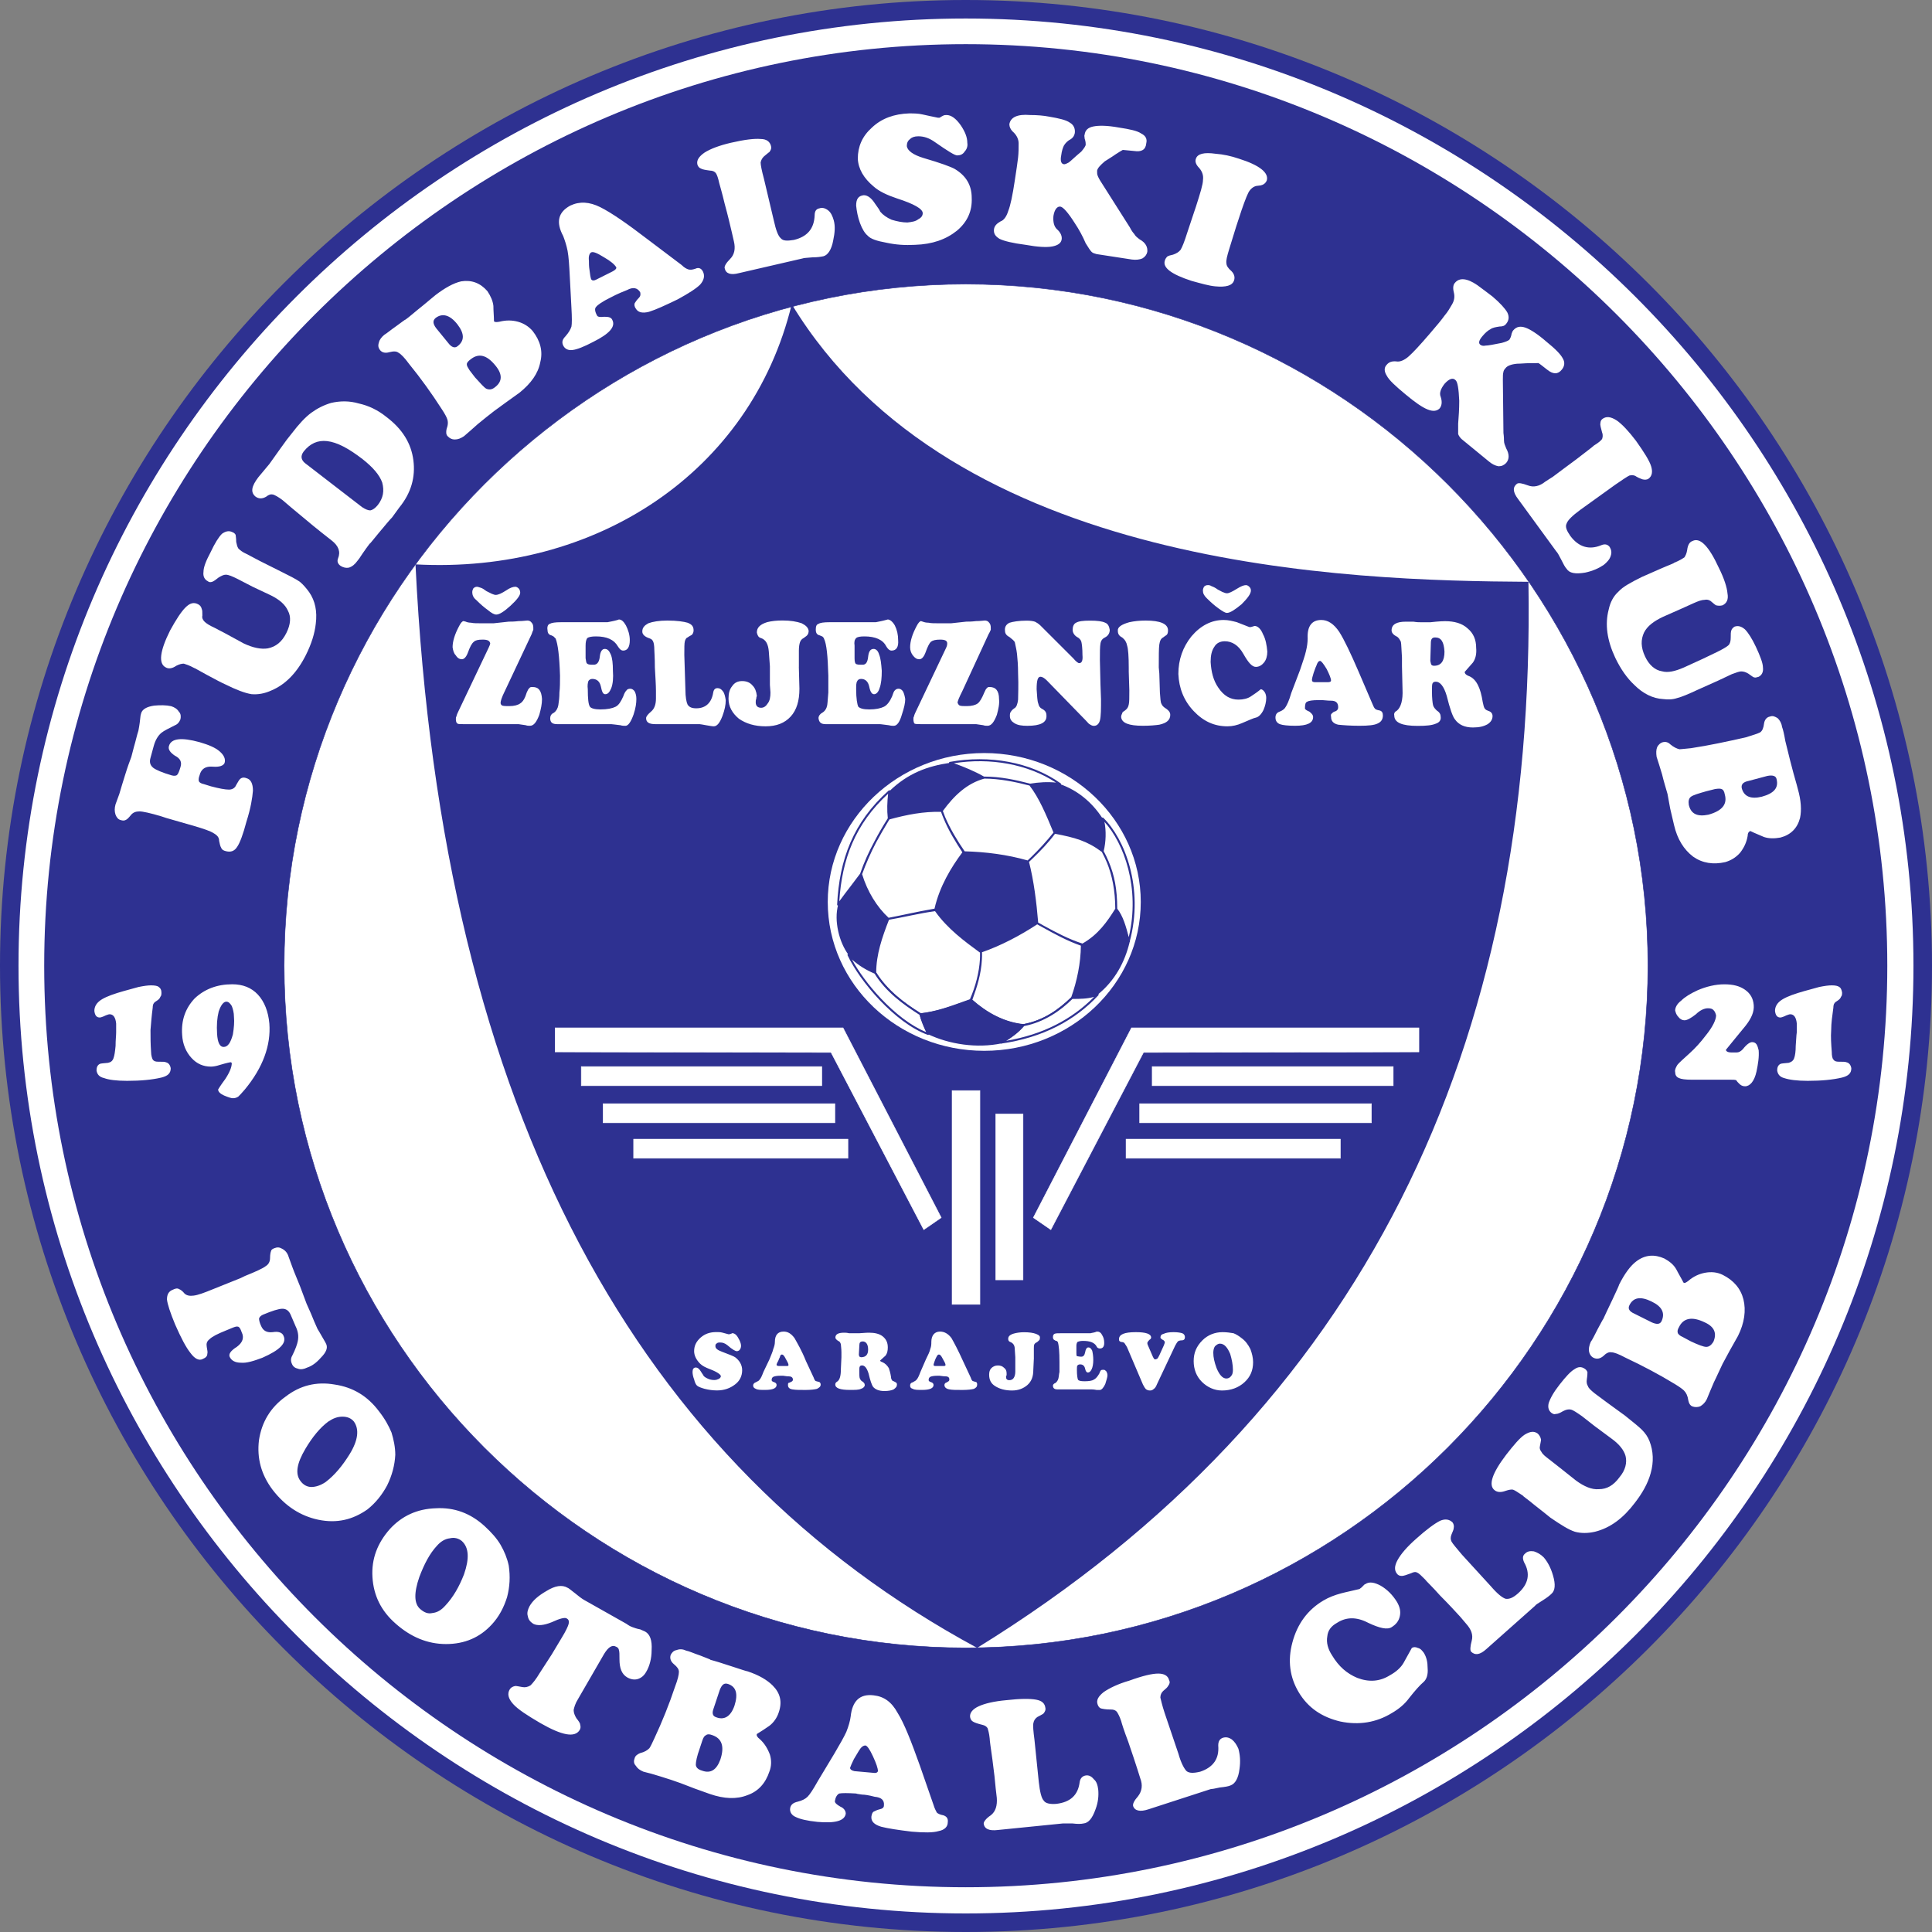
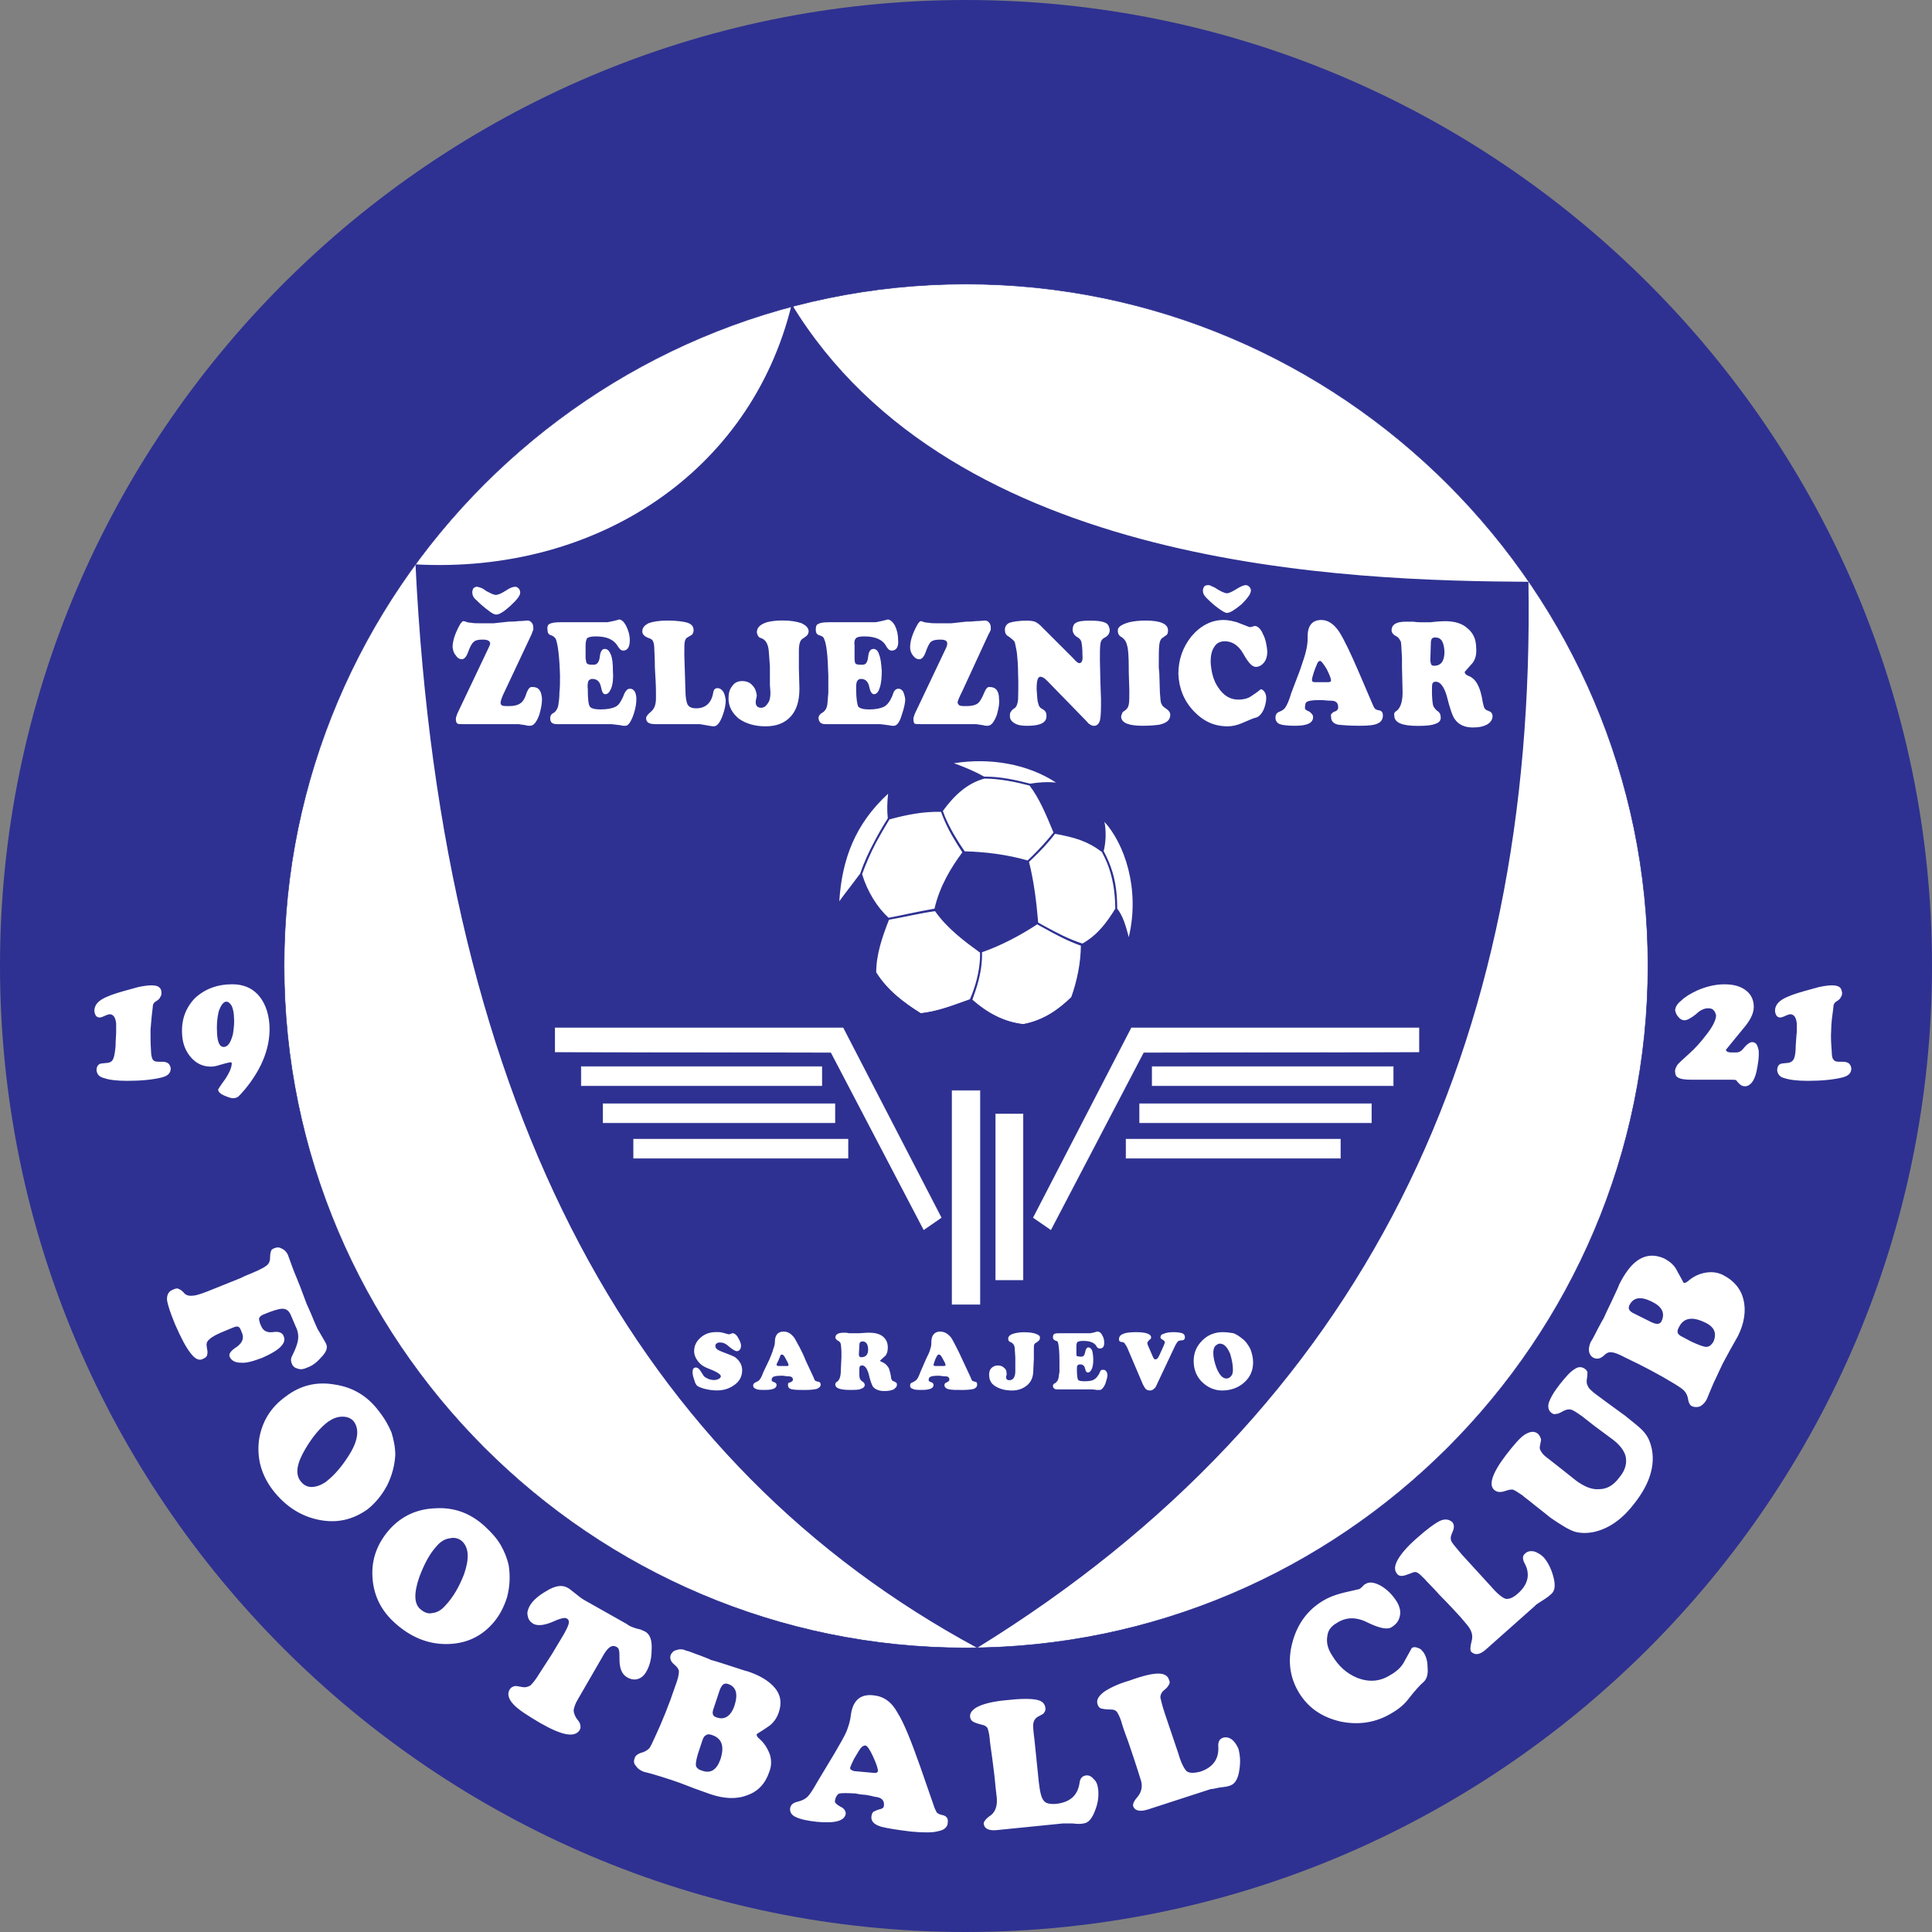
<svg xmlns="http://www.w3.org/2000/svg" width="50" height="50" viewBox="0 0 50 50" fill="none">
  <rect x="0" y="0" width="50" height="50" fill="#808080" stroke="none" />
  <g clip-path="url(#clip0_289_2719)">
    <path fill-rule="evenodd" clip-rule="evenodd" d="M24.993 0C38.767 0 50 11.234 50 24.993C50 38.767 38.766 50 24.993 50C11.234 50 0 38.766 0 24.993C0 11.234 11.234 0 24.993 0Z" fill="#2E3191" />
-     <path fill-rule="evenodd" clip-rule="evenodd" d="M24.993 0.479C38.499 0.479 49.52 11.501 49.52 24.993C49.52 38.499 38.499 49.52 24.993 49.52C11.487 49.52 0.479 38.498 0.479 24.993C0.479 11.501 11.487 0.479 24.993 0.479Z" fill="white" />
    <path fill-rule="evenodd" clip-rule="evenodd" d="M24.994 1.143C38.133 1.143 48.843 11.868 48.843 24.992C48.843 38.131 38.132 48.842 24.994 48.842C11.855 48.842 1.144 38.131 1.144 24.992C1.144 11.869 11.854 1.143 24.994 1.143Z" fill="#2E3191" />
    <path fill-rule="evenodd" clip-rule="evenodd" d="M4.093 27.477C4.206 27.477 4.277 27.477 4.291 27.491C4.361 27.506 4.404 27.561 4.418 27.646C4.418 27.774 4.348 27.844 4.178 27.887C3.938 27.944 3.642 27.972 3.289 27.972C3.006 27.972 2.809 27.944 2.696 27.901C2.569 27.873 2.513 27.803 2.498 27.703C2.498 27.619 2.526 27.562 2.583 27.534C2.611 27.519 2.682 27.519 2.795 27.506C2.865 27.491 2.907 27.463 2.935 27.393C2.963 27.322 2.978 27.209 2.991 27.069C2.991 26.913 3.006 26.8 3.006 26.715C3.006 26.631 3.006 26.56 3.006 26.49C2.991 26.334 2.935 26.249 2.837 26.249C2.809 26.249 2.781 26.264 2.739 26.277C2.654 26.32 2.598 26.333 2.583 26.333C2.498 26.333 2.456 26.277 2.442 26.163C2.442 26.065 2.485 25.98 2.57 25.91C2.655 25.839 2.81 25.769 3.036 25.698C3.262 25.628 3.445 25.585 3.586 25.543C3.727 25.515 3.826 25.501 3.91 25.501C4.008 25.501 4.08 25.515 4.108 25.543C4.15 25.571 4.178 25.613 4.178 25.684C4.178 25.726 4.178 25.769 4.15 25.797C4.136 25.839 4.108 25.867 4.065 25.895C4.023 25.923 3.995 25.938 3.98 25.966C3.966 25.98 3.952 26.023 3.952 26.079C3.924 26.29 3.91 26.474 3.895 26.657C3.895 26.841 3.895 27.024 3.91 27.222C3.91 27.32 3.938 27.392 3.952 27.42C3.98 27.462 4.022 27.477 4.093 27.477ZM4.714 26.785C4.686 26.404 4.799 26.093 5.038 25.839C5.292 25.599 5.617 25.473 6.011 25.473C6.28 25.473 6.505 25.558 6.675 25.741C6.844 25.924 6.943 26.179 6.971 26.489C7.014 27.053 6.803 27.632 6.336 28.196C6.266 28.281 6.209 28.337 6.167 28.38C6.124 28.408 6.082 28.422 6.026 28.422C5.983 28.422 5.898 28.394 5.8 28.352C5.702 28.309 5.645 28.253 5.645 28.196C5.645 28.196 5.701 28.098 5.828 27.928C5.941 27.758 5.998 27.617 5.998 27.519C5.998 27.505 5.983 27.491 5.97 27.491C5.955 27.491 5.871 27.506 5.687 27.561C5.602 27.59 5.518 27.604 5.461 27.604C5.264 27.604 5.095 27.534 4.954 27.378C4.813 27.223 4.728 27.025 4.714 26.785ZM6.055 26.319C6.055 26.206 6.027 26.108 5.999 26.036C5.956 25.966 5.914 25.923 5.858 25.923C5.787 25.923 5.717 26.008 5.66 26.177C5.618 26.346 5.604 26.53 5.618 26.756C5.632 26.982 5.688 27.095 5.787 27.095C5.899 27.095 5.97 26.982 6.027 26.77C6.055 26.602 6.068 26.446 6.055 26.319Z" fill="white" />
    <path fill-rule="evenodd" clip-rule="evenodd" d="M44.793 27.943H43.791C43.621 27.943 43.508 27.928 43.452 27.9C43.381 27.872 43.353 27.815 43.353 27.745C43.339 27.689 43.368 27.632 43.409 27.561C43.452 27.505 43.565 27.406 43.72 27.265C43.875 27.125 44.016 26.969 44.144 26.799C44.327 26.574 44.412 26.39 44.412 26.277C44.397 26.22 44.384 26.179 44.341 26.137C44.313 26.108 44.271 26.094 44.2 26.094C44.116 26.094 44.003 26.137 43.89 26.249C43.763 26.348 43.664 26.405 43.594 26.405C43.538 26.405 43.481 26.377 43.438 26.32C43.382 26.264 43.368 26.207 43.353 26.151C43.353 26.081 43.396 25.981 43.509 25.897C43.607 25.799 43.749 25.714 43.932 25.629C44.158 25.531 44.398 25.474 44.624 25.474C44.85 25.474 45.02 25.516 45.16 25.614C45.301 25.713 45.372 25.84 45.386 26.01C45.401 26.18 45.33 26.349 45.175 26.547C45.005 26.758 44.836 26.956 44.667 27.168C44.667 27.21 44.724 27.238 44.808 27.238H44.936C45.006 27.238 45.049 27.21 45.105 27.153C45.203 27.026 45.288 26.97 45.345 26.97C45.387 26.97 45.43 26.985 45.458 27.026C45.486 27.069 45.5 27.125 45.514 27.181C45.528 27.351 45.499 27.535 45.458 27.731C45.402 27.985 45.288 28.113 45.161 28.113C45.091 28.113 45.049 28.084 45.006 28.042C44.978 28.014 44.95 27.985 44.936 27.957C44.906 27.943 44.85 27.943 44.793 27.943ZM47.587 27.477C47.7 27.477 47.757 27.477 47.785 27.491C47.855 27.506 47.898 27.561 47.912 27.646C47.912 27.774 47.842 27.844 47.672 27.887C47.432 27.944 47.136 27.972 46.783 27.972C46.501 27.972 46.304 27.944 46.176 27.901C46.064 27.873 46.008 27.803 45.993 27.703C45.993 27.619 46.021 27.562 46.078 27.534C46.106 27.519 46.176 27.519 46.289 27.506C46.345 27.491 46.402 27.463 46.43 27.393C46.458 27.322 46.473 27.209 46.473 27.069C46.487 26.913 46.487 26.8 46.501 26.715C46.501 26.631 46.501 26.56 46.501 26.49C46.486 26.334 46.43 26.249 46.332 26.249C46.304 26.249 46.275 26.264 46.233 26.277C46.148 26.32 46.093 26.333 46.078 26.333C45.993 26.333 45.951 26.277 45.937 26.163C45.937 26.065 45.98 25.98 46.065 25.91C46.15 25.839 46.305 25.769 46.531 25.698C46.756 25.628 46.94 25.586 47.081 25.543C47.221 25.515 47.321 25.501 47.405 25.501C47.503 25.501 47.56 25.515 47.602 25.543C47.645 25.571 47.658 25.613 47.673 25.684C47.673 25.726 47.673 25.769 47.645 25.797C47.63 25.839 47.602 25.867 47.56 25.895C47.518 25.923 47.49 25.938 47.475 25.966C47.461 25.98 47.447 26.023 47.447 26.079C47.419 26.29 47.391 26.474 47.391 26.657C47.377 26.841 47.391 27.024 47.406 27.222C47.406 27.32 47.42 27.392 47.448 27.42C47.474 27.462 47.517 27.477 47.587 27.477Z" fill="white" />
-     <path fill-rule="evenodd" clip-rule="evenodd" d="M39.585 9.399C39.472 9.399 39.359 9.413 39.261 9.413C39.105 9.428 39.007 9.469 38.965 9.526C38.937 9.554 38.909 9.597 38.909 9.625C38.894 9.667 38.894 9.737 38.894 9.836L38.909 11.205C38.923 11.303 38.923 11.375 38.923 11.403C38.923 11.473 38.951 11.53 38.979 11.601C39.064 11.756 39.064 11.883 38.979 11.982C38.923 12.038 38.866 12.067 38.781 12.067C38.696 12.052 38.612 12.011 38.528 11.939L37.822 11.36C37.78 11.318 37.752 11.275 37.737 11.233C37.737 11.191 37.737 11.106 37.737 10.965C37.752 10.781 37.765 10.584 37.765 10.372C37.751 10.062 37.723 9.878 37.667 9.836C37.596 9.765 37.497 9.808 37.384 9.934C37.286 10.062 37.243 10.175 37.286 10.273C37.328 10.4 37.314 10.499 37.258 10.569C37.187 10.64 37.088 10.654 36.947 10.597C36.806 10.541 36.623 10.414 36.368 10.201C36.114 9.99 35.945 9.835 35.889 9.722C35.818 9.609 35.818 9.511 35.889 9.439C35.945 9.369 36.03 9.341 36.142 9.354C36.227 9.369 36.34 9.326 36.453 9.227C36.566 9.129 36.749 8.931 37.003 8.635C37.187 8.423 37.314 8.268 37.384 8.169C37.469 8.07 37.525 7.971 37.582 7.872C37.638 7.774 37.653 7.675 37.624 7.562C37.596 7.449 37.61 7.364 37.653 7.321C37.765 7.181 37.963 7.194 38.231 7.378C38.387 7.491 38.514 7.59 38.627 7.675C38.825 7.844 38.951 7.985 39.008 8.084C39.065 8.197 39.05 8.295 38.98 8.38C38.938 8.436 38.882 8.45 38.811 8.45C38.713 8.465 38.628 8.478 38.571 8.521C38.515 8.549 38.444 8.606 38.373 8.691C38.275 8.803 38.26 8.874 38.303 8.916C38.331 8.944 38.388 8.959 38.444 8.944C38.514 8.944 38.655 8.916 38.867 8.874C38.966 8.846 39.036 8.818 39.065 8.789C39.08 8.761 39.108 8.719 39.121 8.634C39.136 8.591 39.149 8.563 39.163 8.549C39.248 8.45 39.347 8.436 39.474 8.478C39.602 8.521 39.798 8.648 40.024 8.845C40.25 9.028 40.391 9.169 40.448 9.282C40.505 9.38 40.49 9.48 40.42 9.565C40.321 9.692 40.194 9.692 40.038 9.565C39.911 9.466 39.841 9.409 39.813 9.396C39.783 9.399 39.698 9.399 39.585 9.399ZM41.8 12.546L40.897 13.195C40.686 13.351 40.573 13.464 40.544 13.549C40.502 13.633 40.544 13.732 40.642 13.873C40.854 14.155 41.122 14.239 41.433 14.113C41.531 14.07 41.603 14.085 41.658 14.155C41.701 14.226 41.715 14.296 41.687 14.381C41.658 14.48 41.588 14.551 41.503 14.621C41.376 14.706 41.221 14.777 41.024 14.819C40.77 14.862 40.615 14.834 40.544 14.721C40.502 14.678 40.459 14.594 40.403 14.481C40.346 14.368 40.305 14.297 40.276 14.269L39.288 12.915C39.147 12.731 39.147 12.604 39.26 12.519C39.302 12.491 39.387 12.505 39.543 12.562C39.684 12.617 39.839 12.589 39.994 12.463L40.192 12.336C40.347 12.223 40.545 12.068 40.799 11.884C41.053 11.686 41.208 11.573 41.25 11.531C41.363 11.461 41.434 11.404 41.462 11.361C41.476 11.319 41.49 11.263 41.462 11.192C41.434 11.079 41.405 10.995 41.419 10.952C41.419 10.91 41.434 10.867 41.475 10.839C41.574 10.769 41.687 10.782 41.842 10.882C41.983 10.98 42.153 11.164 42.336 11.404C42.547 11.7 42.689 11.926 42.731 12.067C42.774 12.207 42.759 12.32 42.661 12.391C42.618 12.419 42.563 12.419 42.506 12.405C42.478 12.391 42.421 12.377 42.35 12.335C42.294 12.292 42.223 12.292 42.167 12.307C42.111 12.334 41.984 12.419 41.8 12.546ZM44.468 17.613L43.932 17.853C43.691 17.966 43.523 18.036 43.41 18.064C43.282 18.107 43.169 18.107 43.043 18.092C42.775 18.078 42.521 17.951 42.295 17.725C42.112 17.555 41.942 17.316 41.801 17.02C41.59 16.569 41.533 16.159 41.632 15.778C41.674 15.581 41.759 15.425 41.885 15.312C41.998 15.185 42.209 15.072 42.492 14.931C42.59 14.889 42.746 14.818 42.972 14.72C43.197 14.621 43.325 14.579 43.325 14.565C43.466 14.509 43.551 14.452 43.593 14.424C43.621 14.381 43.649 14.325 43.663 14.24C43.678 14.113 43.719 14.029 43.804 14C44.002 13.902 44.228 14.141 44.482 14.692C44.623 14.975 44.693 15.199 44.707 15.355C44.735 15.51 44.693 15.608 44.58 15.665C44.524 15.68 44.467 15.68 44.41 15.665C44.382 15.651 44.34 15.61 44.269 15.553C44.227 15.524 44.171 15.51 44.114 15.524C44.044 15.524 43.959 15.553 43.831 15.61L43.521 15.75L43.041 15.962C42.801 16.075 42.632 16.202 42.547 16.371C42.462 16.554 42.462 16.752 42.575 16.992C42.673 17.203 42.829 17.345 43.012 17.373C43.167 17.416 43.351 17.373 43.577 17.275L44.071 17.049L44.452 16.866C44.593 16.795 44.692 16.738 44.734 16.697C44.777 16.654 44.791 16.584 44.791 16.499C44.791 16.414 44.791 16.358 44.806 16.316C44.82 16.273 44.848 16.245 44.891 16.217C44.976 16.189 45.06 16.203 45.159 16.288C45.244 16.373 45.342 16.528 45.442 16.739C45.554 16.98 45.625 17.163 45.625 17.276C45.639 17.389 45.597 17.474 45.512 17.516C45.456 17.53 45.427 17.544 45.399 17.53C45.371 17.53 45.329 17.488 45.244 17.432C45.173 17.39 45.117 17.376 45.06 17.376C45.018 17.376 44.933 17.404 44.82 17.447L44.468 17.613ZM43.225 20.929L43.155 20.547C43.112 20.392 43.057 20.223 43.014 20.039C42.958 19.856 42.916 19.715 42.873 19.587C42.859 19.489 42.859 19.404 42.888 19.334C42.916 19.278 42.973 19.221 43.043 19.206C43.1 19.192 43.17 19.206 43.226 19.263C43.311 19.334 43.395 19.376 43.467 19.391C43.509 19.391 43.608 19.376 43.763 19.363C44.229 19.292 44.694 19.193 45.188 19.08C45.371 19.024 45.499 18.982 45.554 18.953C45.611 18.91 45.639 18.84 45.653 18.727C45.667 18.628 45.723 18.558 45.808 18.544C45.879 18.516 45.936 18.544 46.006 18.586C46.062 18.642 46.105 18.713 46.119 18.812C46.147 18.882 46.175 19.01 46.204 19.178C46.246 19.362 46.274 19.447 46.274 19.461C46.302 19.574 46.345 19.757 46.415 20.011C46.486 20.265 46.528 20.407 46.528 20.42C46.613 20.716 46.627 20.97 46.585 21.168C46.515 21.436 46.345 21.605 46.077 21.676C45.921 21.704 45.78 21.704 45.653 21.662C45.526 21.605 45.413 21.564 45.3 21.507C45.257 21.521 45.229 21.562 45.229 21.634C45.201 21.803 45.131 21.945 45.032 22.071C44.919 22.198 44.791 22.269 44.651 22.311C44.34 22.382 44.058 22.339 43.818 22.17C43.578 21.987 43.409 21.719 43.324 21.352L43.225 20.929ZM45.738 20.081L45.258 20.209C45.117 20.237 45.06 20.294 45.075 20.392C45.131 20.618 45.315 20.688 45.597 20.618C45.908 20.533 46.034 20.392 45.978 20.166C45.964 20.081 45.879 20.053 45.738 20.081ZM44.383 20.421L44.157 20.478C43.96 20.534 43.819 20.576 43.762 20.619C43.706 20.661 43.691 20.732 43.706 20.83C43.762 21.07 43.932 21.141 44.214 21.084C44.568 20.985 44.708 20.816 44.638 20.562C44.623 20.477 44.596 20.435 44.553 20.421C44.524 20.407 44.468 20.407 44.383 20.421Z" fill="white" />
    <path fill-rule="evenodd" clip-rule="evenodd" d="M24.994 7.352C34.717 7.352 42.648 15.283 42.648 24.992C42.648 34.715 34.717 42.646 24.994 42.646C15.284 42.646 7.354 34.715 7.354 24.992C7.353 15.283 15.284 7.352 24.994 7.352Z" fill="white" />
    <path fill-rule="evenodd" clip-rule="evenodd" d="M24.993 7.359C15.288 7.359 7.359 15.287 7.36 24.992C7.36 34.712 15.288 42.641 24.993 42.641C34.714 42.641 42.642 34.712 42.642 24.992C42.642 15.287 34.714 7.359 24.993 7.359ZM7.347 24.992C7.346 15.28 15.281 7.346 24.993 7.346C34.721 7.346 42.655 15.28 42.655 24.992C42.655 34.72 34.721 42.654 24.993 42.654C15.281 42.654 7.347 34.72 7.347 24.992Z" fill="#2E3191" />
    <path fill-rule="evenodd" clip-rule="evenodd" d="M10.753 14.606C15.41 14.86 19.432 12.235 20.49 7.874C24.668 14.747 34.913 15.029 39.556 15.057C39.754 27.081 35.308 36.466 25.288 42.647C16.539 37.92 11.445 28.859 10.753 14.606Z" fill="#2E3191" />
    <path fill-rule="evenodd" clip-rule="evenodd" d="M13.167 16.088C13.223 16.088 13.308 16.088 13.421 16.074C13.534 16.074 13.618 16.059 13.646 16.059C13.689 16.059 13.731 16.074 13.759 16.115C13.787 16.143 13.802 16.186 13.802 16.242C13.802 16.257 13.802 16.285 13.802 16.299C13.787 16.326 13.774 16.369 13.759 16.411L13.068 17.879C12.983 18.048 12.955 18.147 12.955 18.189C12.955 18.218 12.969 18.245 12.997 18.26C13.04 18.274 13.095 18.274 13.18 18.274C13.308 18.274 13.406 18.247 13.463 18.204C13.534 18.162 13.591 18.063 13.632 17.921C13.66 17.865 13.674 17.823 13.702 17.808C13.717 17.78 13.745 17.78 13.787 17.78C13.943 17.78 14.013 17.879 14.027 18.091C14.027 18.218 14 18.345 13.957 18.5C13.887 18.683 13.816 18.783 13.717 18.783C13.674 18.783 13.646 18.783 13.604 18.768C13.491 18.754 13.435 18.741 13.421 18.741H11.996C11.911 18.741 11.855 18.741 11.84 18.726C11.812 18.712 11.798 18.67 11.798 18.613C11.798 18.585 11.798 18.557 11.812 18.543C11.812 18.528 11.827 18.487 11.84 18.458L12.645 16.765C12.673 16.708 12.687 16.666 12.687 16.652C12.673 16.581 12.617 16.553 12.49 16.553C12.377 16.553 12.306 16.568 12.264 16.609C12.208 16.652 12.165 16.736 12.108 16.892C12.066 17.005 12.01 17.061 11.953 17.061C11.897 17.061 11.84 17.033 11.798 16.962C11.741 16.906 11.727 16.835 11.713 16.751C11.713 16.596 11.77 16.412 11.883 16.201C11.925 16.116 11.968 16.074 11.996 16.074L12.053 16.088C12.081 16.103 12.137 16.116 12.193 16.116C12.25 16.131 12.349 16.131 12.49 16.131H12.772L13.167 16.088ZM12.588 15.298C12.673 15.34 12.729 15.368 12.729 15.368C12.771 15.383 12.799 15.396 12.827 15.396C12.898 15.396 12.983 15.354 13.095 15.283C13.194 15.213 13.279 15.185 13.336 15.185C13.364 15.185 13.392 15.2 13.421 15.227C13.449 15.255 13.463 15.298 13.463 15.34C13.463 15.411 13.378 15.524 13.209 15.679C13.054 15.82 12.927 15.905 12.843 15.905C12.787 15.905 12.715 15.862 12.631 15.792C12.533 15.722 12.434 15.637 12.321 15.524C12.25 15.468 12.222 15.396 12.222 15.326C12.222 15.283 12.237 15.255 12.25 15.227C12.278 15.2 12.306 15.185 12.349 15.185C12.363 15.185 12.406 15.2 12.447 15.213C12.49 15.227 12.531 15.255 12.588 15.298ZM14.521 16.103H15.368C15.523 16.103 15.636 16.103 15.721 16.103C15.791 16.088 15.876 16.075 15.975 16.047L16.017 16.032C16.087 16.032 16.144 16.089 16.2 16.188C16.256 16.3 16.299 16.428 16.299 16.569C16.299 16.738 16.243 16.837 16.129 16.837C16.073 16.837 16.031 16.794 15.988 16.724C15.89 16.554 15.705 16.47 15.424 16.47C15.311 16.47 15.24 16.485 15.198 16.513C15.17 16.555 15.155 16.611 15.155 16.71V17.035C15.17 17.119 15.17 17.162 15.198 17.175C15.226 17.203 15.283 17.203 15.368 17.203C15.453 17.203 15.509 17.133 15.523 16.992C15.537 16.865 15.58 16.794 15.65 16.794C15.721 16.794 15.763 16.837 15.806 16.935C15.848 17.034 15.862 17.175 15.862 17.359C15.876 17.542 15.862 17.698 15.819 17.81C15.777 17.909 15.734 17.966 15.664 17.966C15.608 17.966 15.579 17.91 15.551 17.768C15.523 17.641 15.453 17.57 15.325 17.57C15.283 17.57 15.24 17.598 15.227 17.627C15.212 17.669 15.199 17.74 15.212 17.838C15.212 18.079 15.227 18.234 15.268 18.29C15.296 18.332 15.396 18.36 15.537 18.36C15.72 18.36 15.847 18.332 15.932 18.29C16.017 18.247 16.073 18.149 16.13 18.022C16.158 17.937 16.187 17.894 16.215 17.866C16.229 17.838 16.271 17.824 16.313 17.824C16.356 17.824 16.398 17.852 16.426 17.894C16.454 17.951 16.469 18.007 16.469 18.092C16.469 18.191 16.454 18.318 16.398 18.488C16.328 18.686 16.257 18.784 16.187 18.784C16.144 18.784 16.102 18.784 16.059 18.769C15.932 18.755 15.848 18.741 15.819 18.741H14.422C14.295 18.741 14.239 18.699 14.239 18.586C14.239 18.529 14.267 18.473 14.337 18.445C14.394 18.403 14.436 18.332 14.45 18.247C14.465 18.149 14.478 18.05 14.478 17.923C14.493 17.796 14.493 17.655 14.493 17.486C14.478 16.979 14.437 16.668 14.38 16.526C14.365 16.512 14.352 16.498 14.324 16.47C14.324 16.47 14.296 16.456 14.268 16.442C14.197 16.428 14.169 16.372 14.169 16.301C14.155 16.216 14.184 16.16 14.225 16.146C14.281 16.116 14.366 16.103 14.521 16.103ZM17.71 16.949L17.738 17.837C17.738 18.049 17.766 18.176 17.794 18.233C17.837 18.303 17.907 18.331 18.02 18.331C18.26 18.331 18.416 18.191 18.458 17.922C18.473 17.837 18.514 17.809 18.571 17.809C18.627 17.809 18.669 17.837 18.712 17.894C18.754 17.951 18.768 18.035 18.782 18.12C18.782 18.247 18.754 18.374 18.697 18.529C18.627 18.712 18.556 18.797 18.472 18.797C18.429 18.797 18.359 18.783 18.274 18.769C18.189 18.755 18.133 18.741 18.105 18.741H16.962C16.806 18.741 16.721 18.699 16.721 18.586C16.721 18.544 16.764 18.488 16.849 18.416C16.934 18.346 16.976 18.233 16.976 18.078V17.88C16.976 17.739 16.962 17.527 16.948 17.273C16.948 17.019 16.934 16.864 16.934 16.821C16.934 16.709 16.919 16.638 16.906 16.61C16.891 16.568 16.863 16.54 16.821 16.525C16.736 16.497 16.693 16.469 16.665 16.44C16.637 16.412 16.623 16.383 16.623 16.342C16.623 16.244 16.679 16.186 16.778 16.131C16.891 16.088 17.06 16.06 17.272 16.06C17.526 16.06 17.696 16.088 17.794 16.116C17.907 16.159 17.95 16.215 17.95 16.314C17.95 16.356 17.935 16.399 17.907 16.427C17.893 16.441 17.851 16.455 17.794 16.497C17.752 16.512 17.738 16.553 17.724 16.596C17.71 16.653 17.71 16.765 17.71 16.949ZM20.674 17.259L20.689 17.824C20.689 18.135 20.618 18.374 20.463 18.544C20.308 18.713 20.096 18.797 19.814 18.797C19.531 18.797 19.305 18.727 19.122 18.6C18.953 18.459 18.854 18.289 18.854 18.078C18.854 17.937 18.882 17.837 18.952 17.753C19.008 17.669 19.093 17.626 19.206 17.626C19.304 17.626 19.404 17.654 19.474 17.739C19.544 17.809 19.573 17.894 19.587 18.007C19.587 18.022 19.573 18.035 19.573 18.078C19.558 18.12 19.558 18.148 19.558 18.176C19.558 18.274 19.615 18.317 19.699 18.317C19.769 18.317 19.826 18.274 19.869 18.204C19.925 18.134 19.939 18.034 19.939 17.921L19.925 17.724V17.244L19.897 16.863C19.882 16.68 19.826 16.552 19.685 16.51C19.629 16.495 19.601 16.439 19.587 16.369C19.587 16.241 19.672 16.158 19.855 16.101C19.968 16.073 20.095 16.058 20.251 16.058C20.462 16.058 20.617 16.086 20.745 16.129C20.858 16.186 20.915 16.241 20.928 16.326C20.928 16.369 20.914 16.411 20.9 16.425C20.886 16.453 20.858 16.467 20.802 16.51C20.745 16.538 20.717 16.58 20.703 16.623C20.689 16.665 20.675 16.735 20.675 16.834V17.259H20.674ZM21.465 16.103H22.312C22.467 16.103 22.58 16.103 22.665 16.103C22.735 16.088 22.82 16.075 22.919 16.047L22.976 16.032C23.031 16.032 23.103 16.089 23.159 16.188C23.215 16.3 23.244 16.428 23.244 16.569C23.258 16.738 23.201 16.837 23.075 16.837C23.018 16.837 22.976 16.794 22.934 16.724C22.849 16.554 22.651 16.47 22.37 16.47C22.257 16.47 22.186 16.485 22.158 16.513C22.116 16.555 22.102 16.611 22.116 16.71V17.035C22.116 17.119 22.13 17.162 22.144 17.175C22.172 17.203 22.229 17.203 22.327 17.203C22.412 17.203 22.454 17.133 22.468 16.992C22.482 16.865 22.524 16.794 22.609 16.794C22.665 16.794 22.722 16.837 22.75 16.935C22.792 17.034 22.806 17.175 22.82 17.359C22.82 17.542 22.806 17.698 22.763 17.81C22.735 17.909 22.678 17.966 22.622 17.966C22.565 17.966 22.524 17.91 22.495 17.768C22.467 17.641 22.397 17.57 22.284 17.57C22.228 17.57 22.199 17.598 22.185 17.627C22.157 17.669 22.157 17.74 22.157 17.838C22.157 18.079 22.185 18.234 22.213 18.29C22.256 18.332 22.341 18.36 22.496 18.36C22.665 18.36 22.792 18.332 22.877 18.29C22.962 18.247 23.032 18.149 23.088 18.022C23.116 17.937 23.131 17.894 23.159 17.866C23.187 17.838 23.215 17.824 23.257 17.824C23.3 17.824 23.342 17.852 23.37 17.894C23.398 17.951 23.413 18.007 23.427 18.092C23.427 18.191 23.399 18.318 23.342 18.488C23.286 18.686 23.215 18.784 23.131 18.784C23.103 18.784 23.06 18.784 23.003 18.769C22.876 18.755 22.806 18.741 22.763 18.741H21.366C21.253 18.741 21.196 18.699 21.183 18.586C21.183 18.529 21.225 18.473 21.281 18.445C21.352 18.403 21.394 18.332 21.409 18.247C21.423 18.149 21.423 18.05 21.437 17.923C21.437 17.796 21.437 17.655 21.437 17.486C21.422 16.979 21.394 16.668 21.324 16.526C21.324 16.512 21.309 16.498 21.281 16.47C21.267 16.47 21.253 16.456 21.211 16.442C21.14 16.428 21.112 16.372 21.112 16.301C21.112 16.216 21.127 16.16 21.183 16.146C21.224 16.116 21.324 16.103 21.465 16.103ZM25.006 16.088C25.063 16.088 25.147 16.088 25.26 16.074C25.373 16.074 25.458 16.059 25.486 16.059C25.529 16.059 25.571 16.074 25.599 16.115C25.627 16.143 25.641 16.186 25.641 16.242C25.641 16.257 25.641 16.285 25.641 16.299C25.627 16.326 25.613 16.369 25.585 16.411L24.908 17.879C24.823 18.048 24.781 18.147 24.781 18.189C24.795 18.218 24.809 18.245 24.838 18.26C24.88 18.274 24.936 18.274 25.021 18.274C25.148 18.274 25.247 18.247 25.304 18.204C25.36 18.162 25.416 18.063 25.474 17.921C25.501 17.865 25.516 17.823 25.544 17.808C25.558 17.78 25.586 17.78 25.614 17.78C25.77 17.78 25.855 17.879 25.855 18.091C25.869 18.218 25.84 18.345 25.799 18.5C25.728 18.683 25.658 18.783 25.558 18.783C25.516 18.783 25.488 18.783 25.445 18.768C25.333 18.754 25.276 18.741 25.262 18.741H23.837C23.752 18.741 23.696 18.741 23.667 18.726C23.653 18.712 23.639 18.67 23.639 18.613C23.639 18.585 23.639 18.557 23.654 18.543C23.654 18.528 23.668 18.487 23.682 18.458L24.486 16.765C24.514 16.708 24.514 16.666 24.514 16.652C24.514 16.581 24.457 16.553 24.331 16.553C24.218 16.553 24.148 16.568 24.091 16.609C24.048 16.652 24.006 16.736 23.95 16.892C23.907 17.005 23.852 17.061 23.795 17.061C23.724 17.061 23.682 17.033 23.625 16.962C23.582 16.906 23.554 16.835 23.554 16.751C23.554 16.596 23.61 16.412 23.723 16.201C23.766 16.116 23.808 16.074 23.836 16.074L23.879 16.088C23.921 16.103 23.963 16.116 24.034 16.116C24.09 16.131 24.189 16.131 24.33 16.131H24.613L25.006 16.088ZM28.098 18.643L27.095 17.613C27.025 17.542 26.968 17.514 26.927 17.514C26.856 17.514 26.828 17.613 26.828 17.838C26.843 18.022 26.843 18.134 26.87 18.205C26.885 18.275 26.913 18.318 26.969 18.346C27.054 18.388 27.082 18.444 27.082 18.516C27.096 18.699 26.927 18.784 26.588 18.784C26.447 18.784 26.334 18.769 26.249 18.713C26.179 18.671 26.136 18.615 26.136 18.53C26.136 18.488 26.136 18.445 26.164 18.417C26.179 18.389 26.207 18.361 26.249 18.332C26.306 18.304 26.334 18.22 26.348 18.107C26.348 17.979 26.362 17.753 26.348 17.429C26.348 17.218 26.333 17.048 26.32 16.922C26.305 16.794 26.277 16.696 26.264 16.625C26.249 16.583 26.193 16.541 26.123 16.485C26.038 16.442 26.01 16.386 26.01 16.329C25.995 16.231 26.038 16.16 26.123 16.118C26.208 16.09 26.363 16.062 26.574 16.062C26.673 16.062 26.744 16.076 26.786 16.09C26.814 16.105 26.87 16.133 26.927 16.189L27.774 17.035C27.844 17.119 27.901 17.162 27.929 17.162C27.999 17.162 28.027 17.092 28.014 16.951C28.014 16.781 27.999 16.668 27.986 16.612C27.971 16.556 27.93 16.514 27.873 16.485C27.803 16.442 27.76 16.372 27.76 16.301C27.76 16.216 27.788 16.146 27.845 16.118C27.916 16.076 28.028 16.062 28.212 16.062C28.395 16.062 28.522 16.076 28.607 16.118C28.678 16.146 28.706 16.216 28.72 16.301C28.72 16.386 28.678 16.457 28.593 16.499C28.537 16.527 28.494 16.57 28.48 16.654C28.465 16.739 28.465 16.88 28.465 17.078L28.48 17.713L28.494 18.094C28.494 18.348 28.494 18.531 28.466 18.644C28.438 18.742 28.381 18.785 28.311 18.785C28.269 18.785 28.241 18.77 28.198 18.742C28.182 18.741 28.154 18.699 28.098 18.643ZM30.158 16.455L30.102 16.497C30.046 16.525 30.017 16.582 30.003 16.68C29.989 16.779 29.989 16.977 29.989 17.273L30.003 17.428L30.018 17.922C30.032 18.078 30.032 18.176 30.06 18.218C30.075 18.261 30.116 18.303 30.188 18.346C30.244 18.388 30.286 18.431 30.286 18.501C30.286 18.628 30.201 18.712 30.003 18.755C29.905 18.769 29.763 18.783 29.58 18.783C29.213 18.783 29.03 18.712 29.015 18.557C29.015 18.515 29.03 18.487 29.043 18.459C29.043 18.431 29.071 18.416 29.114 18.388C29.17 18.346 29.199 18.303 29.212 18.233C29.227 18.176 29.227 18.05 29.227 17.866L29.212 17.387V17.288C29.212 16.992 29.198 16.794 29.17 16.709C29.155 16.625 29.114 16.554 29.042 16.498C28.957 16.456 28.93 16.4 28.93 16.328C28.915 16.23 29.028 16.159 29.226 16.103C29.353 16.075 29.494 16.06 29.649 16.06C30.03 16.06 30.228 16.145 30.228 16.314C30.228 16.384 30.215 16.427 30.158 16.455ZM32.374 16.229C32.402 16.215 32.416 16.215 32.431 16.215C32.445 16.2 32.459 16.2 32.473 16.2C32.544 16.2 32.629 16.27 32.685 16.411C32.755 16.539 32.783 16.694 32.798 16.863C32.798 16.976 32.77 17.074 32.713 17.146C32.656 17.216 32.585 17.259 32.501 17.259C32.403 17.259 32.304 17.146 32.177 16.92C32.05 16.694 31.881 16.596 31.698 16.596C31.585 16.596 31.486 16.638 31.429 16.736C31.359 16.835 31.331 16.962 31.331 17.132C31.346 17.386 31.401 17.612 31.529 17.795C31.67 18.006 31.84 18.106 32.051 18.106C32.178 18.106 32.291 18.078 32.375 18.021C32.46 17.965 32.545 17.908 32.629 17.837C32.657 17.837 32.699 17.865 32.727 17.908C32.755 17.95 32.77 18.006 32.77 18.063C32.77 18.162 32.742 18.274 32.699 18.374C32.643 18.487 32.572 18.557 32.501 18.572C32.431 18.586 32.318 18.642 32.148 18.712C32.021 18.768 31.895 18.797 31.767 18.797C31.428 18.797 31.146 18.67 30.892 18.402C30.638 18.134 30.511 17.809 30.496 17.442C30.496 17.075 30.609 16.75 30.835 16.468C31.075 16.186 31.357 16.045 31.668 16.045C31.795 16.045 31.893 16.073 32.006 16.101C32.119 16.143 32.218 16.186 32.331 16.228H32.374V16.229ZM31.512 15.255C31.597 15.298 31.64 15.326 31.653 15.326C31.681 15.34 31.724 15.354 31.752 15.354C31.808 15.354 31.892 15.311 32.005 15.241C32.118 15.171 32.189 15.143 32.246 15.143C32.274 15.143 32.302 15.157 32.331 15.185C32.359 15.213 32.373 15.241 32.373 15.283C32.373 15.368 32.288 15.481 32.133 15.637C31.963 15.777 31.837 15.862 31.752 15.862C31.709 15.862 31.639 15.82 31.54 15.749C31.442 15.679 31.343 15.594 31.23 15.481C31.159 15.411 31.131 15.354 31.131 15.283C31.131 15.241 31.146 15.213 31.159 15.185C31.187 15.157 31.215 15.143 31.258 15.143C31.286 15.143 31.314 15.143 31.356 15.171C31.399 15.185 31.456 15.213 31.512 15.255ZM35.168 17.4L35.507 18.191C35.535 18.261 35.563 18.318 35.577 18.331C35.592 18.359 35.634 18.374 35.705 18.387C35.762 18.402 35.789 18.443 35.789 18.515C35.789 18.613 35.747 18.684 35.649 18.726C35.564 18.768 35.408 18.783 35.183 18.783C34.942 18.783 34.759 18.768 34.633 18.755C34.505 18.727 34.449 18.657 34.449 18.557C34.435 18.5 34.449 18.472 34.477 18.459C34.492 18.431 34.533 18.416 34.576 18.402C34.618 18.374 34.632 18.346 34.632 18.303C34.632 18.191 34.576 18.134 34.448 18.134C34.35 18.134 34.265 18.119 34.223 18.119C34.18 18.119 34.138 18.119 34.124 18.119C33.969 18.119 33.87 18.134 33.828 18.162C33.786 18.176 33.772 18.232 33.772 18.331C33.772 18.359 33.815 18.387 33.885 18.416C33.941 18.459 33.983 18.501 33.983 18.557C33.983 18.712 33.828 18.783 33.517 18.783C33.334 18.783 33.193 18.768 33.122 18.741C33.051 18.712 33.009 18.656 33.009 18.571C33.009 18.5 33.037 18.443 33.122 18.415C33.192 18.387 33.249 18.345 33.277 18.288C33.305 18.245 33.362 18.133 33.418 17.935L33.644 17.342C33.714 17.131 33.771 16.976 33.799 16.848C33.827 16.735 33.842 16.623 33.842 16.524C33.827 16.2 33.954 16.045 34.195 16.045C34.364 16.045 34.519 16.143 34.661 16.355C34.787 16.554 34.956 16.907 35.168 17.4ZM34.038 17.655H34.362C34.419 17.655 34.447 17.641 34.447 17.613C34.447 17.557 34.405 17.457 34.335 17.316C34.25 17.175 34.194 17.105 34.165 17.105C34.122 17.105 34.094 17.148 34.066 17.232C34.038 17.288 34.024 17.345 33.996 17.416C33.968 17.501 33.953 17.571 33.953 17.599C33.954 17.641 33.982 17.655 34.038 17.655ZM36.297 17.838L36.283 17.246V17.02C36.268 16.809 36.268 16.681 36.255 16.611C36.227 16.555 36.199 16.498 36.142 16.47C36.057 16.428 36.014 16.372 36.014 16.315C36.014 16.16 36.142 16.089 36.381 16.089C36.423 16.089 36.494 16.089 36.579 16.089C36.664 16.104 36.734 16.104 36.777 16.104C36.861 16.104 36.946 16.104 37.017 16.104C37.257 16.076 37.383 16.076 37.398 16.076C37.638 16.076 37.836 16.131 37.977 16.259C38.132 16.386 38.203 16.555 38.203 16.767C38.217 16.923 38.188 17.049 38.118 17.148C38.047 17.233 37.977 17.304 37.906 17.389C37.906 17.431 37.934 17.459 37.991 17.487C38.119 17.53 38.203 17.628 38.26 17.755C38.302 17.84 38.344 17.981 38.372 18.165C38.387 18.235 38.4 18.292 38.415 18.32C38.429 18.348 38.457 18.376 38.5 18.39C38.542 18.405 38.57 18.418 38.585 18.433C38.613 18.461 38.627 18.489 38.627 18.531C38.627 18.616 38.585 18.686 38.5 18.742C38.401 18.798 38.288 18.827 38.119 18.827C37.907 18.827 37.752 18.757 37.653 18.616C37.596 18.546 37.525 18.348 37.441 18.009C37.371 17.769 37.272 17.642 37.159 17.642C37.116 17.642 37.088 17.657 37.074 17.685C37.059 17.713 37.059 17.783 37.059 17.896C37.059 18.066 37.074 18.192 37.087 18.249C37.102 18.306 37.143 18.348 37.186 18.39C37.256 18.433 37.284 18.489 37.284 18.546C37.299 18.644 37.242 18.701 37.157 18.729C37.058 18.771 36.916 18.786 36.691 18.786C36.282 18.786 36.084 18.701 36.084 18.518C36.069 18.462 36.098 18.419 36.154 18.39C36.255 18.304 36.311 18.12 36.297 17.838ZM37.03 16.653L37.016 17.104C37.03 17.147 37.03 17.189 37.044 17.203C37.058 17.217 37.072 17.23 37.114 17.23C37.298 17.23 37.383 17.103 37.383 16.864C37.368 16.61 37.298 16.497 37.142 16.497C37.059 16.497 37.03 16.54 37.03 16.653Z" fill="white" />
    <path fill-rule="evenodd" clip-rule="evenodd" d="M29.283 26.602H36.721V27.223L29.593 27.236L27.195 31.823L26.743 31.513L29.283 26.602Z" fill="white" />
    <path fill-rule="evenodd" clip-rule="evenodd" d="M29.279 26.595H36.728V27.229L29.598 27.243L27.198 31.833L26.735 31.514L29.279 26.595ZM29.287 26.608L26.752 31.51L27.193 31.813L29.59 27.23L36.715 27.216V26.608H29.287Z" fill="white" />
    <path fill-rule="evenodd" clip-rule="evenodd" d="M29.819 27.604H36.057V28.098H29.819V27.604Z" fill="white" />
    <path fill-rule="evenodd" clip-rule="evenodd" d="M29.812 27.597H36.063V28.104H29.812V27.597ZM29.826 27.61V28.091H36.05V27.61H29.826Z" fill="white" />
    <path fill-rule="evenodd" clip-rule="evenodd" d="M29.495 28.564H35.493V29.058H29.495V28.564Z" fill="white" />
    <path fill-rule="evenodd" clip-rule="evenodd" d="M29.488 28.557H35.499V29.064H29.488V28.557ZM29.501 28.57V29.051H35.486V28.57H29.501Z" fill="white" />
    <path fill-rule="evenodd" clip-rule="evenodd" d="M29.142 29.48H34.688V29.974H29.142V29.48Z" fill="white" />
    <path fill-rule="evenodd" clip-rule="evenodd" d="M29.136 29.475H34.695V29.982H29.136V29.475ZM29.149 29.488V29.969H34.682V29.488H29.149Z" fill="white" />
    <path fill-rule="evenodd" clip-rule="evenodd" d="M21.818 26.602H14.366V27.223L21.507 27.236L23.907 31.823L24.358 31.513L21.818 26.602Z" fill="white" />
    <path fill-rule="evenodd" clip-rule="evenodd" d="M14.36 26.595H21.822L24.367 31.514L23.905 31.833L21.504 27.243L14.36 27.229V26.595ZM14.373 26.608V27.216L21.512 27.23L23.91 31.813L24.35 31.51L21.814 26.608H14.373Z" fill="white" />
    <path fill-rule="evenodd" clip-rule="evenodd" d="M21.267 27.604H15.044V28.098H21.267V27.604Z" fill="white" />
    <path fill-rule="evenodd" clip-rule="evenodd" d="M15.037 27.597H21.273V28.104H15.037V27.597ZM15.05 27.61V28.091H21.26V27.61H15.05Z" fill="white" />
    <path fill-rule="evenodd" clip-rule="evenodd" d="M21.606 28.564H15.608V29.058H21.606V28.564Z" fill="white" />
    <path fill-rule="evenodd" clip-rule="evenodd" d="M15.602 28.557H21.612V29.064H15.602V28.557ZM15.615 28.57V29.051H21.599V28.57H15.615Z" fill="white" />
    <path fill-rule="evenodd" clip-rule="evenodd" d="M21.944 29.48H16.398V29.974H21.944V29.48Z" fill="white" />
    <path fill-rule="evenodd" clip-rule="evenodd" d="M16.392 29.475H21.951V29.982H16.392V29.475ZM16.405 29.488V29.969H21.938V29.488H16.405Z" fill="white" />
    <path fill-rule="evenodd" clip-rule="evenodd" d="M24.64 28.225H25.359V33.757H24.64V28.225Z" fill="white" />
    <path fill-rule="evenodd" clip-rule="evenodd" d="M24.634 28.218H25.367V33.763H24.634V28.218ZM24.647 28.231V33.75H25.354V28.231H24.647Z" fill="white" />
    <path fill-rule="evenodd" clip-rule="evenodd" d="M25.769 28.831H26.475V33.122H25.769V28.831Z" fill="white" />
    <path fill-rule="evenodd" clip-rule="evenodd" d="M25.763 28.825H26.482V33.129H25.763V28.825ZM25.776 28.838V33.116H26.469V28.838H25.776Z" fill="white" />
-     <path fill-rule="evenodd" clip-rule="evenodd" d="M25.472 19.489C27.702 19.489 29.523 21.225 29.523 23.342C29.523 25.473 27.702 27.195 25.472 27.195C23.242 27.195 21.422 25.473 21.422 23.342C21.422 21.225 23.242 19.489 25.472 19.489Z" fill="white" />
    <path fill-rule="evenodd" clip-rule="evenodd" d="M22.283 22.622C22.466 22.085 22.721 21.648 23.003 21.182C22.975 20.942 22.988 20.716 23.017 20.477C22.099 21.295 21.747 22.255 21.69 23.412C21.888 23.13 22.086 22.89 22.283 22.622ZM25.119 25.882C25.303 25.473 25.402 25.007 25.388 24.64C25.021 24.372 24.527 24.019 24.202 23.539C23.778 23.61 23.369 23.709 22.988 23.779C22.805 24.245 22.649 24.697 22.649 25.177C22.932 25.628 23.355 25.967 23.821 26.25C24.316 26.192 24.71 26.023 25.119 25.882ZM25.388 24.626C25.882 24.456 26.39 24.189 26.842 23.891C27.223 24.103 27.604 24.315 27.999 24.441C27.999 24.907 27.9 25.387 27.745 25.824C27.392 26.163 27.025 26.431 26.489 26.529C25.952 26.472 25.515 26.219 25.134 25.88C25.289 25.458 25.402 25.077 25.388 24.626ZM28.535 22.029C28.761 22.438 28.888 22.919 28.888 23.525C29.057 23.736 29.128 24.033 29.212 24.357C29.579 22.988 29.085 21.719 28.535 21.182C28.605 21.422 28.605 21.761 28.535 22.029ZM26.602 22.297C26.842 22.072 27.081 21.818 27.293 21.55C27.815 21.648 28.14 21.733 28.535 22.029C28.775 22.481 28.888 22.89 28.888 23.525C28.677 23.863 28.437 24.216 28 24.456C27.59 24.315 27.223 24.103 26.843 23.891C26.799 23.356 26.729 22.791 26.602 22.297ZM24.584 19.743C24.867 19.841 25.191 19.968 25.459 20.124C25.868 20.124 26.277 20.209 26.658 20.307C26.912 20.265 27.18 20.251 27.434 20.293C26.658 19.743 25.6 19.559 24.584 19.743ZM24.951 22.057C24.725 21.733 24.485 21.323 24.372 20.984C24.668 20.575 25.007 20.25 25.473 20.124C25.896 20.124 26.277 20.209 26.658 20.307C26.912 20.631 27.096 21.069 27.293 21.549C27.082 21.831 26.856 22.057 26.602 22.297C26.065 22.142 25.515 22.072 24.951 22.057ZM24.203 23.554C24.33 22.961 24.641 22.453 24.937 22.058C24.726 21.734 24.514 21.395 24.373 20.985C23.907 20.971 23.47 21.056 23.004 21.183C22.722 21.62 22.467 22.114 22.284 22.623C22.425 23.089 22.679 23.498 22.989 23.779C23.398 23.709 23.793 23.61 24.203 23.554Z" fill="white" />
    <path fill-rule="evenodd" clip-rule="evenodd" d="M24.58 19.718C25.601 19.533 26.667 19.717 27.449 20.272C27.459 20.279 27.463 20.292 27.458 20.303C27.454 20.314 27.442 20.32 27.43 20.318C27.194 20.28 26.945 20.289 26.706 20.326C26.946 20.647 27.124 21.07 27.313 21.527C27.814 21.622 28.138 21.707 28.52 21.986C28.58 21.728 28.576 21.414 28.511 21.19C28.507 21.178 28.512 21.166 28.522 21.16C28.532 21.154 28.545 21.156 28.553 21.164C29.11 21.707 29.607 22.987 29.238 24.364C29.235 24.376 29.224 24.384 29.213 24.384C29.201 24.384 29.191 24.376 29.188 24.364C29.184 24.351 29.181 24.337 29.177 24.324C29.101 24.029 29.033 23.765 28.891 23.57C28.686 23.897 28.447 24.237 28.025 24.472C28.02 24.932 27.922 25.403 27.77 25.833C27.768 25.837 27.766 25.84 27.763 25.843C27.408 26.183 27.037 26.455 26.494 26.555C26.491 26.555 26.489 26.555 26.486 26.555C25.947 26.498 25.508 26.244 25.126 25.907C25.051 25.933 24.977 25.96 24.901 25.987C24.57 26.107 24.23 26.229 23.824 26.275C23.818 26.276 23.813 26.275 23.808 26.272C23.34 25.988 22.914 25.647 22.628 25.191C22.625 25.186 22.624 25.182 22.624 25.177C22.624 24.698 22.778 24.247 22.958 23.786C22.662 23.511 22.417 23.121 22.274 22.678C22.202 22.775 22.13 22.868 22.058 22.962C21.943 23.112 21.828 23.262 21.712 23.427C21.705 23.436 21.693 23.44 21.682 23.437C21.672 23.433 21.665 23.422 21.665 23.411C21.722 22.249 22.077 21.282 23 20.458C23.008 20.451 23.02 20.449 23.029 20.454C23.039 20.459 23.044 20.47 23.043 20.48C23.015 20.709 23.002 20.924 23.025 21.151C23.477 21.029 23.904 20.947 24.359 20.959C24.64 20.573 24.963 20.259 25.399 20.119C25.142 19.977 24.841 19.86 24.576 19.767C24.565 19.763 24.558 19.753 24.559 19.741C24.56 19.729 24.568 19.72 24.58 19.718ZM26.66 20.281C26.28 20.183 25.898 20.098 25.473 20.098C25.473 20.098 25.472 20.098 25.472 20.098C25.47 20.098 25.468 20.098 25.466 20.098C25.227 19.96 24.944 19.845 24.687 19.752C25.628 19.604 26.596 19.772 27.33 20.253C27.108 20.23 26.878 20.245 26.66 20.281ZM25.476 20.15C25.873 20.152 26.271 20.234 26.644 20.33C26.89 20.647 27.07 21.074 27.264 21.545C27.263 21.547 27.261 21.549 27.26 21.551C27.083 21.773 26.888 21.985 26.689 22.179C26.658 22.208 26.627 22.238 26.595 22.268C26.064 22.117 25.521 22.047 24.965 22.032C24.778 21.763 24.584 21.438 24.46 21.145C24.439 21.094 24.42 21.042 24.401 20.988C24.693 20.588 25.025 20.273 25.476 20.15ZM24.354 21.011C24.371 21.061 24.391 21.112 24.413 21.164C24.548 21.497 24.728 21.784 24.906 22.058C24.617 22.444 24.316 22.94 24.185 23.516C23.944 23.557 23.705 23.607 23.475 23.655C23.311 23.69 23.151 23.723 22.997 23.752C22.697 23.476 22.45 23.078 22.311 22.624C22.413 22.344 22.535 22.069 22.672 21.806C22.774 21.616 22.884 21.43 22.998 21.24C23.006 21.229 23.013 21.217 23.02 21.206C23.475 21.082 23.901 20.999 24.354 21.011ZM23.007 23.803C22.827 24.262 22.677 24.703 22.676 25.169C22.954 25.611 23.368 25.944 23.827 26.223C24.223 26.177 24.553 26.058 24.882 25.939C24.955 25.913 25.027 25.887 25.101 25.861C25.249 25.527 25.341 25.156 25.36 24.835C25.363 24.785 25.364 24.734 25.363 24.683C25.363 24.673 25.363 24.663 25.363 24.654C25.354 24.648 25.345 24.641 25.337 24.635C24.982 24.375 24.516 24.035 24.199 23.581C23.998 23.608 23.8 23.647 23.601 23.687C23.564 23.694 23.526 23.702 23.488 23.71C23.329 23.742 23.169 23.775 23.007 23.803ZM24.233 23.539C24.361 22.965 24.662 22.471 24.951 22.083C25.509 22.098 26.051 22.167 26.58 22.317C26.704 22.801 26.773 23.353 26.816 23.878C26.369 24.171 25.867 24.434 25.38 24.602C25.38 24.602 25.379 24.602 25.379 24.602C25.376 24.599 25.372 24.597 25.369 24.595C25.009 24.332 24.545 23.992 24.233 23.539ZM25.411 24.839C25.415 24.785 25.416 24.733 25.415 24.682C25.415 24.67 25.415 24.657 25.414 24.644C25.901 24.475 26.399 24.213 26.843 23.922C26.888 23.947 26.932 23.971 26.977 23.996C27.3 24.176 27.622 24.351 27.973 24.474C27.969 24.924 27.873 25.387 27.723 25.81C27.374 26.144 27.013 26.406 26.488 26.504C25.966 26.447 25.539 26.202 25.165 25.873C25.293 25.524 25.391 25.2 25.411 24.839ZM28.012 24.42C28.425 24.186 28.657 23.847 28.863 23.518C28.862 23.049 28.784 22.657 28.644 22.315C28.606 22.226 28.563 22.137 28.515 22.047C28.131 21.76 27.814 21.675 27.304 21.578C27.303 21.58 27.302 21.581 27.3 21.583C27.122 21.82 26.932 22.017 26.725 22.216C26.693 22.246 26.662 22.276 26.631 22.306C26.755 22.794 26.825 23.349 26.868 23.876C26.893 23.89 26.918 23.904 26.944 23.918C26.963 23.929 26.983 23.94 27.002 23.951C27.334 24.134 27.666 24.308 28.007 24.417C28.009 24.418 28.011 24.419 28.012 24.42ZM28.692 22.296C28.653 22.203 28.61 22.113 28.563 22.026C28.623 21.789 28.63 21.5 28.583 21.269C29.086 21.819 29.515 22.986 29.212 24.254C29.139 23.972 29.066 23.71 28.914 23.516C28.913 23.014 28.842 22.651 28.692 22.296ZM22.976 21.177C22.952 20.96 22.961 20.755 22.984 20.542C22.133 21.324 21.79 22.234 21.721 23.325C21.82 23.187 21.92 23.058 22.019 22.929C22.1 22.823 22.18 22.719 22.26 22.61C22.363 22.31 22.488 22.041 22.627 21.782C22.729 21.585 22.84 21.394 22.954 21.213C22.962 21.201 22.969 21.189 22.976 21.177Z" fill="#2E3191" />
-     <path fill-rule="evenodd" clip-rule="evenodd" d="M26.489 26.532C27.011 26.433 27.434 26.136 27.745 25.826C27.971 25.826 28.197 25.826 28.408 25.741C27.801 26.391 26.983 26.828 25.91 26.983C26.15 26.842 26.334 26.715 26.489 26.532ZM22.651 25.177C22.947 25.657 23.398 25.982 23.822 26.25C23.864 26.42 23.95 26.616 24.02 26.758C23.173 26.448 22.27 25.376 21.959 24.712C22.17 24.923 22.383 25.064 22.651 25.177Z" fill="white" />
    <path fill-rule="evenodd" clip-rule="evenodd" d="M21.944 24.69C21.954 24.683 21.968 24.684 21.977 24.693C22.186 24.902 22.395 25.041 22.66 25.153C22.665 25.155 22.669 25.158 22.672 25.163C22.965 25.637 23.412 25.96 23.835 26.227C23.841 26.231 23.845 26.237 23.846 26.243C23.888 26.41 23.972 26.605 24.042 26.746C24.047 26.756 24.046 26.767 24.038 26.775C24.031 26.783 24.02 26.786 24.01 26.782C23.581 26.625 23.141 26.276 22.769 25.885C22.397 25.493 22.092 25.057 21.935 24.722C21.93 24.711 21.933 24.697 21.944 24.69ZM22.048 24.831C22.214 25.139 22.484 25.51 22.806 25.849C23.158 26.219 23.568 26.547 23.968 26.71C23.905 26.578 23.837 26.413 23.799 26.265C23.38 25.999 22.93 25.675 22.633 25.197C22.41 25.102 22.225 24.988 22.048 24.831ZM28.429 25.726C28.436 25.736 28.434 25.75 28.426 25.758C27.815 26.412 26.991 26.852 25.913 27.008C25.901 27.01 25.889 27.003 25.885 26.991C25.881 26.979 25.886 26.967 25.896 26.96C26.136 26.82 26.316 26.694 26.469 26.514C26.473 26.51 26.478 26.507 26.483 26.506C26.999 26.409 27.418 26.115 27.726 25.808C27.731 25.803 27.738 25.8 27.744 25.8C27.971 25.8 28.192 25.8 28.398 25.717C28.409 25.712 28.422 25.716 28.429 25.726ZM27.755 25.852C27.445 26.159 27.022 26.454 26.502 26.555C26.371 26.707 26.22 26.822 26.035 26.937C26.998 26.774 27.746 26.376 28.316 25.799C28.133 25.851 27.942 25.852 27.755 25.852Z" fill="#2E3191" />
    <path fill-rule="evenodd" clip-rule="evenodd" d="M21.959 24.71C22.17 24.95 22.397 25.049 22.651 25.176C22.651 24.654 22.82 24.203 22.989 23.779C22.678 23.483 22.439 23.115 22.284 22.622C22.086 22.876 21.888 23.116 21.692 23.412C21.578 23.835 21.718 24.386 21.959 24.71ZM27.999 24.456C28.408 24.245 28.648 23.92 28.887 23.525C29.071 23.737 29.141 24.075 29.24 24.358C29.113 24.908 28.845 25.388 28.408 25.741C28.224 25.826 27.999 25.826 27.745 25.826C27.9 25.36 27.999 24.908 27.999 24.456ZM26.659 20.308C26.912 20.632 27.11 21.098 27.293 21.549C27.73 21.634 28.098 21.69 28.535 22.029C28.605 21.746 28.605 21.436 28.535 21.182C28.252 20.745 27.872 20.448 27.434 20.293C27.18 20.251 26.912 20.265 26.659 20.308ZM23.003 21.182C23.454 21.054 23.92 20.97 24.372 20.984C24.683 20.532 25.077 20.222 25.458 20.123C25.175 19.968 24.894 19.855 24.583 19.742C24.004 19.827 23.497 20.01 23.016 20.476C22.989 20.717 22.975 20.942 23.003 21.182ZM24.203 23.553C24.344 22.961 24.612 22.509 24.937 22.058C25.53 22.072 26.066 22.143 26.602 22.298C26.73 22.792 26.8 23.357 26.843 23.893C26.377 24.204 25.883 24.457 25.389 24.627C24.965 24.329 24.499 23.976 24.203 23.553Z" fill="#2E3191" />
    <path fill-rule="evenodd" clip-rule="evenodd" d="M24.583 19.742C24.894 19.855 25.176 19.968 25.458 20.123L25.458 20.123C25.077 20.222 24.683 20.533 24.372 20.984L24.372 20.984C23.92 20.971 23.454 21.055 23.003 21.182L23.003 21.182L23.003 21.182C22.975 20.943 22.989 20.717 23.016 20.477C23.497 20.011 24.004 19.827 24.583 19.742ZM23.003 21.182C22.975 20.942 22.989 20.717 23.016 20.477C23.497 20.011 24.004 19.827 24.583 19.742C24.894 19.855 25.175 19.968 25.458 20.123C25.077 20.222 24.683 20.532 24.372 20.984C23.92 20.97 23.454 21.054 23.003 21.182ZM26.659 20.308C26.912 20.265 27.181 20.251 27.434 20.293C27.872 20.448 28.253 20.745 28.535 21.182C28.606 21.436 28.606 21.746 28.535 22.029L28.535 22.029C28.122 21.709 27.771 21.641 27.365 21.563C27.341 21.559 27.317 21.554 27.293 21.549L27.293 21.549C27.11 21.098 26.912 20.632 26.659 20.308L26.659 20.308L26.659 20.308ZM26.659 20.308C26.913 20.632 27.11 21.098 27.294 21.549C27.317 21.554 27.341 21.558 27.365 21.563C27.771 21.641 28.122 21.709 28.535 22.029C28.605 21.746 28.605 21.436 28.535 21.182C28.252 20.745 27.872 20.448 27.434 20.293C27.181 20.251 26.913 20.265 26.659 20.308ZM24.937 22.058C25.53 22.072 26.066 22.143 26.603 22.298L26.603 22.298L26.603 22.298C26.73 22.792 26.8 23.357 26.843 23.893L26.843 23.893L26.843 23.893C26.377 24.204 25.883 24.458 25.389 24.627L25.389 24.627C24.965 24.329 24.499 23.976 24.203 23.553C24.344 22.961 24.612 22.509 24.937 22.058L24.937 22.058ZM24.937 22.058C24.612 22.509 24.344 22.961 24.203 23.553C24.499 23.976 24.965 24.329 25.389 24.627C25.883 24.457 26.377 24.204 26.843 23.893C26.8 23.357 26.73 22.792 26.602 22.298C26.066 22.143 25.53 22.073 24.937 22.058ZM22.171 22.767C22.208 22.719 22.246 22.671 22.284 22.622L22.284 22.622L22.284 22.622C22.439 23.115 22.679 23.483 22.989 23.779L22.99 23.779L22.989 23.779C22.821 24.203 22.651 24.654 22.651 25.176V25.176L22.651 25.176L22.651 25.176C22.627 25.164 22.603 25.153 22.58 25.141C22.354 25.029 22.15 24.928 21.959 24.71C21.839 24.548 21.743 24.329 21.692 24.098C21.641 23.867 21.634 23.624 21.692 23.413C21.851 23.173 22.011 22.97 22.171 22.767ZM22.651 25.176C22.651 24.654 22.82 24.203 22.989 23.779C22.678 23.483 22.439 23.116 22.284 22.623C22.246 22.671 22.209 22.719 22.171 22.767C22.011 22.97 21.851 23.173 21.692 23.413C21.635 23.624 21.642 23.867 21.692 24.098C21.744 24.329 21.839 24.548 21.959 24.71C22.15 24.928 22.354 25.029 22.58 25.141C22.603 25.152 22.627 25.164 22.651 25.176ZM28.887 23.526L28.887 23.526C28.648 23.92 28.408 24.245 27.999 24.456L27.999 24.456V24.456C27.999 24.908 27.9 25.36 27.745 25.826L27.745 25.826C27.999 25.826 28.225 25.826 28.408 25.741C28.845 25.389 29.113 24.908 29.241 24.358C29.217 24.292 29.196 24.223 29.174 24.154L29.169 24.138C29.146 24.064 29.122 23.988 29.096 23.915C29.043 23.768 28.979 23.631 28.887 23.525L28.887 23.526ZM28.887 23.526C28.648 23.92 28.408 24.245 27.999 24.457C27.999 24.908 27.901 25.36 27.745 25.826C27.999 25.826 28.224 25.826 28.408 25.741C28.845 25.389 29.113 24.908 29.24 24.358C29.217 24.292 29.196 24.223 29.174 24.154L29.169 24.139C29.146 24.064 29.122 23.988 29.095 23.915C29.042 23.769 28.979 23.631 28.887 23.526Z" fill="#2E3191" />
    <path fill-rule="evenodd" clip-rule="evenodd" d="M25.134 25.882C25.558 26.263 26.038 26.489 26.489 26.531C26.334 26.715 26.15 26.855 25.91 26.983C25.289 27.11 24.584 27.011 24.019 26.742C23.949 26.602 23.864 26.418 23.821 26.248C24.259 26.207 24.74 26.023 25.134 25.882Z" fill="#2E3191" />
    <path fill-rule="evenodd" clip-rule="evenodd" d="M25.127 25.862C25.134 25.859 25.142 25.861 25.148 25.866C25.569 26.245 26.044 26.468 26.491 26.51C26.499 26.511 26.506 26.516 26.509 26.523C26.512 26.531 26.51 26.539 26.505 26.546C26.348 26.731 26.162 26.874 25.92 27.002C25.918 27.003 25.916 27.004 25.914 27.004C25.288 27.133 24.578 27.033 24.009 26.762C24.005 26.76 24.001 26.757 23.999 26.753C23.928 26.612 23.843 26.426 23.799 26.254C23.798 26.248 23.799 26.241 23.803 26.236C23.806 26.231 23.812 26.228 23.819 26.227C24.215 26.19 24.646 26.034 25.019 25.9C25.055 25.887 25.091 25.874 25.127 25.862ZM23.848 26.268C23.891 26.426 23.968 26.593 24.035 26.726C24.593 26.99 25.289 27.087 25.902 26.962C26.125 26.844 26.298 26.714 26.445 26.549C26.003 26.497 25.54 26.274 25.129 25.907C25.098 25.918 25.066 25.93 25.033 25.942C24.669 26.073 24.243 26.226 23.848 26.268Z" fill="#2E3191" />
    <path fill-rule="evenodd" clip-rule="evenodd" d="M18.882 34.532C18.896 34.518 18.91 34.518 18.924 34.518C18.939 34.503 18.952 34.503 18.952 34.503C19.008 34.503 19.065 34.546 19.108 34.631C19.15 34.701 19.178 34.772 19.178 34.828C19.178 34.871 19.164 34.913 19.136 34.941C19.121 34.956 19.093 34.969 19.065 34.969C19.037 34.969 18.952 34.927 18.825 34.814C18.755 34.758 18.698 34.744 18.642 34.744C18.599 34.744 18.571 34.744 18.543 34.772C18.515 34.786 18.515 34.814 18.515 34.842C18.515 34.898 18.571 34.941 18.685 34.983C18.868 35.053 18.981 35.096 19.024 35.124C19.137 35.209 19.207 35.322 19.207 35.462C19.207 35.618 19.137 35.745 19.024 35.829C18.896 35.928 18.742 35.984 18.558 35.984C18.445 35.984 18.346 35.97 18.233 35.942C18.135 35.914 18.064 35.886 18.036 35.857C18.008 35.829 17.98 35.772 17.965 35.702C17.937 35.631 17.923 35.561 17.923 35.504C17.923 35.434 17.951 35.391 18.008 35.391C18.05 35.391 18.093 35.419 18.135 35.489C18.163 35.532 18.178 35.56 18.191 35.574C18.206 35.617 18.247 35.645 18.304 35.673C18.36 35.701 18.417 35.715 18.487 35.715C18.53 35.715 18.572 35.701 18.6 35.687C18.628 35.673 18.656 35.645 18.656 35.617C18.656 35.574 18.558 35.504 18.373 35.434C18.261 35.391 18.176 35.349 18.12 35.293C18.021 35.194 17.964 35.081 17.964 34.968C17.964 34.828 18.02 34.715 18.134 34.615C18.247 34.517 18.374 34.474 18.543 34.474C18.599 34.474 18.642 34.474 18.699 34.489C18.755 34.503 18.797 34.517 18.854 34.531H18.882V34.532ZM20.858 35.224L21.056 35.648C21.07 35.69 21.084 35.718 21.098 35.733C21.113 35.747 21.141 35.747 21.183 35.761C21.211 35.761 21.239 35.789 21.239 35.831C21.239 35.888 21.197 35.916 21.141 35.944C21.085 35.958 20.985 35.972 20.844 35.972C20.703 35.972 20.591 35.972 20.506 35.957C20.421 35.943 20.393 35.901 20.393 35.844C20.393 35.816 20.393 35.802 20.407 35.789C20.422 35.789 20.45 35.774 20.478 35.761C20.506 35.746 20.52 35.733 20.52 35.704C20.52 35.648 20.478 35.619 20.407 35.619C20.337 35.619 20.294 35.604 20.267 35.604C20.238 35.604 20.21 35.604 20.196 35.604C20.098 35.604 20.041 35.619 20.013 35.632C19.985 35.647 19.97 35.675 19.97 35.717C19.97 35.745 19.998 35.76 20.041 35.773C20.083 35.788 20.098 35.816 20.098 35.844C20.098 35.928 19.999 35.971 19.801 35.971C19.689 35.971 19.604 35.971 19.561 35.943C19.519 35.928 19.491 35.901 19.491 35.858C19.491 35.816 19.519 35.788 19.561 35.773C19.618 35.745 19.646 35.731 19.66 35.703C19.688 35.675 19.715 35.618 19.758 35.505L19.913 35.181C19.956 35.068 19.998 34.983 20.012 34.913C20.04 34.842 20.054 34.785 20.054 34.729C20.054 34.559 20.125 34.461 20.28 34.461C20.393 34.461 20.478 34.517 20.563 34.631C20.632 34.758 20.745 34.941 20.858 35.224ZM20.153 35.352H20.35C20.393 35.352 20.406 35.352 20.406 35.324C20.406 35.295 20.378 35.239 20.336 35.168C20.294 35.083 20.265 35.055 20.238 35.055C20.209 35.055 20.195 35.07 20.181 35.126C20.167 35.154 20.154 35.183 20.139 35.224C20.111 35.267 20.097 35.309 20.097 35.322C20.096 35.337 20.125 35.352 20.153 35.352ZM21.761 35.45L21.776 35.126V34.998C21.776 34.9 21.761 34.815 21.761 34.787C21.747 34.745 21.733 34.717 21.691 34.702C21.648 34.674 21.62 34.645 21.62 34.617C21.62 34.532 21.691 34.49 21.846 34.49C21.874 34.49 21.916 34.49 21.973 34.504C22.029 34.504 22.072 34.504 22.101 34.504C22.157 34.504 22.199 34.504 22.241 34.504C22.397 34.49 22.482 34.49 22.495 34.49C22.636 34.49 22.764 34.518 22.848 34.588C22.933 34.659 22.976 34.744 22.976 34.871C22.976 34.956 22.961 35.026 22.919 35.082C22.876 35.125 22.82 35.167 22.778 35.21C22.778 35.224 22.792 35.238 22.834 35.252C22.904 35.28 22.961 35.337 23.003 35.407C23.017 35.45 23.045 35.535 23.059 35.633C23.059 35.676 23.073 35.704 23.087 35.718C23.087 35.733 23.115 35.746 23.129 35.746C23.157 35.761 23.172 35.774 23.185 35.774C23.2 35.789 23.213 35.802 23.213 35.83C23.213 35.887 23.185 35.915 23.128 35.957C23.072 35.985 22.987 36 22.888 36C22.747 36 22.648 35.957 22.592 35.887C22.564 35.844 22.521 35.732 22.479 35.548C22.436 35.407 22.38 35.337 22.309 35.337C22.281 35.337 22.253 35.352 22.253 35.365C22.239 35.38 22.239 35.421 22.239 35.478C22.239 35.576 22.239 35.648 22.253 35.676C22.267 35.704 22.281 35.732 22.309 35.746C22.352 35.774 22.38 35.802 22.38 35.844C22.38 35.887 22.337 35.929 22.281 35.943C22.225 35.971 22.126 35.971 21.998 35.971C21.745 35.971 21.617 35.928 21.617 35.83C21.617 35.802 21.632 35.774 21.66 35.76C21.733 35.718 21.761 35.605 21.761 35.45ZM22.241 34.801L22.227 35.054C22.227 35.082 22.241 35.097 22.241 35.11C22.256 35.11 22.27 35.125 22.284 35.125C22.411 35.125 22.467 35.054 22.467 34.927C22.467 34.786 22.41 34.716 22.326 34.716C22.27 34.716 22.241 34.745 22.241 34.801ZM24.923 35.224L25.121 35.648C25.135 35.69 25.148 35.718 25.163 35.733C25.177 35.747 25.206 35.747 25.233 35.761C25.276 35.761 25.289 35.789 25.289 35.831C25.289 35.888 25.261 35.916 25.204 35.944C25.148 35.958 25.049 35.972 24.908 35.972C24.753 35.972 24.64 35.972 24.57 35.957C24.485 35.943 24.442 35.901 24.442 35.844C24.442 35.816 24.457 35.802 24.47 35.789C24.485 35.789 24.498 35.774 24.526 35.761C24.554 35.746 24.569 35.733 24.569 35.704C24.569 35.648 24.541 35.619 24.456 35.619C24.4 35.619 24.343 35.604 24.315 35.604C24.287 35.604 24.273 35.604 24.259 35.604C24.161 35.604 24.104 35.619 24.076 35.632C24.048 35.647 24.033 35.675 24.033 35.717C24.033 35.745 24.061 35.76 24.104 35.773C24.146 35.788 24.16 35.816 24.16 35.844C24.16 35.928 24.062 35.971 23.864 35.971C23.752 35.971 23.666 35.971 23.624 35.943C23.568 35.928 23.554 35.901 23.554 35.858C23.554 35.816 23.568 35.788 23.624 35.773C23.666 35.745 23.709 35.731 23.723 35.703C23.75 35.675 23.779 35.618 23.821 35.505L23.962 35.181C24.018 35.068 24.06 34.983 24.075 34.913C24.103 34.842 24.103 34.785 24.103 34.729C24.103 34.559 24.188 34.461 24.328 34.461C24.441 34.461 24.54 34.517 24.625 34.631C24.697 34.758 24.795 34.941 24.923 35.224ZM24.203 35.352H24.414C24.442 35.352 24.47 35.352 24.47 35.324C24.47 35.295 24.442 35.239 24.4 35.168C24.357 35.083 24.329 35.055 24.301 35.055C24.273 35.055 24.259 35.07 24.231 35.126C24.216 35.154 24.203 35.183 24.189 35.224C24.174 35.267 24.16 35.309 24.16 35.322C24.16 35.337 24.174 35.352 24.203 35.352ZM26.757 35.139L26.742 35.45C26.742 35.62 26.7 35.746 26.587 35.846C26.489 35.93 26.361 35.986 26.192 35.986C26.008 35.986 25.867 35.944 25.755 35.873C25.642 35.803 25.599 35.704 25.599 35.577C25.599 35.507 25.614 35.45 25.655 35.408C25.698 35.366 25.753 35.338 25.825 35.338C25.881 35.338 25.938 35.352 25.98 35.394C26.036 35.436 26.051 35.479 26.051 35.549C26.051 35.549 26.051 35.564 26.051 35.592C26.036 35.606 26.036 35.634 26.036 35.634C26.036 35.69 26.064 35.719 26.121 35.719C26.164 35.719 26.206 35.705 26.234 35.663C26.262 35.621 26.276 35.565 26.276 35.493V35.395V35.127L26.262 34.915C26.262 34.817 26.22 34.76 26.149 34.732C26.107 34.718 26.092 34.69 26.092 34.647C26.092 34.577 26.149 34.534 26.262 34.506C26.318 34.492 26.403 34.478 26.502 34.478C26.63 34.478 26.742 34.493 26.813 34.521C26.883 34.549 26.926 34.578 26.911 34.634C26.911 34.648 26.911 34.676 26.897 34.676C26.897 34.691 26.869 34.704 26.841 34.733C26.813 34.748 26.785 34.761 26.77 34.789C26.756 34.817 26.756 34.845 26.756 34.902V35.139H26.757ZM27.477 34.504H27.999C28.097 34.504 28.169 34.504 28.224 34.504C28.267 34.49 28.323 34.49 28.38 34.462H28.408C28.45 34.462 28.493 34.49 28.521 34.547C28.563 34.617 28.577 34.674 28.577 34.758C28.577 34.856 28.534 34.899 28.464 34.899C28.436 34.899 28.393 34.885 28.379 34.843C28.323 34.745 28.209 34.702 28.026 34.702C27.955 34.702 27.913 34.717 27.885 34.73C27.87 34.745 27.857 34.786 27.857 34.828V35.012C27.857 35.054 27.857 35.082 27.871 35.097C27.886 35.097 27.927 35.111 27.984 35.111C28.041 35.111 28.069 35.069 28.083 34.998C28.097 34.913 28.125 34.871 28.168 34.871C28.21 34.871 28.238 34.899 28.266 34.956C28.28 35.012 28.294 35.097 28.294 35.196C28.294 35.295 28.279 35.38 28.252 35.436C28.224 35.492 28.195 35.521 28.153 35.521C28.125 35.521 28.097 35.493 28.083 35.423C28.068 35.352 28.027 35.31 27.955 35.31C27.913 35.31 27.899 35.325 27.885 35.338C27.87 35.352 27.87 35.394 27.87 35.451C27.87 35.592 27.885 35.677 27.898 35.705C27.913 35.733 27.969 35.747 28.068 35.747C28.181 35.747 28.266 35.733 28.308 35.705C28.364 35.677 28.407 35.62 28.449 35.549C28.464 35.507 28.477 35.479 28.492 35.464C28.506 35.45 28.534 35.45 28.562 35.45C28.59 35.45 28.605 35.464 28.633 35.492C28.647 35.52 28.661 35.548 28.661 35.591C28.661 35.647 28.633 35.718 28.605 35.816C28.562 35.915 28.506 35.972 28.464 35.972C28.449 35.972 28.421 35.972 28.379 35.972C28.308 35.957 28.252 35.957 28.238 35.957H27.363C27.292 35.957 27.25 35.929 27.25 35.859C27.25 35.831 27.278 35.803 27.32 35.789C27.348 35.761 27.376 35.732 27.391 35.676C27.405 35.62 27.405 35.563 27.419 35.507C27.419 35.436 27.419 35.352 27.419 35.253C27.419 34.985 27.404 34.816 27.376 34.731C27.376 34.731 27.362 34.717 27.348 34.703C27.334 34.703 27.32 34.703 27.306 34.689C27.264 34.674 27.25 34.646 27.25 34.604C27.25 34.561 27.264 34.533 27.292 34.519C27.321 34.504 27.378 34.504 27.477 34.504ZM30.412 34.828L29.946 35.816C29.918 35.887 29.89 35.929 29.861 35.944C29.833 35.972 29.804 35.986 29.762 35.986C29.72 35.986 29.677 35.972 29.649 35.944C29.635 35.929 29.607 35.888 29.579 35.831L29.17 34.871C29.142 34.815 29.114 34.786 29.1 34.758C29.085 34.744 29.057 34.73 29.015 34.73C28.972 34.716 28.959 34.702 28.959 34.66C28.959 34.532 29.1 34.476 29.396 34.476C29.649 34.476 29.791 34.519 29.791 34.617C29.791 34.632 29.777 34.66 29.749 34.673C29.706 34.716 29.693 34.744 29.693 34.758C29.693 34.758 29.693 34.786 29.707 34.814L29.835 35.11C29.863 35.166 29.877 35.181 29.891 35.181C29.919 35.181 29.947 35.166 29.961 35.153C29.976 35.125 30.004 35.082 30.032 35.012L30.116 34.828C30.131 34.786 30.145 34.758 30.145 34.744C30.145 34.716 30.13 34.701 30.116 34.688C30.061 34.66 30.032 34.632 30.032 34.617C30.032 34.561 30.06 34.532 30.116 34.519C30.172 34.491 30.257 34.476 30.37 34.476C30.483 34.476 30.554 34.491 30.596 34.504C30.639 34.519 30.666 34.56 30.666 34.603C30.666 34.659 30.639 34.688 30.582 34.688C30.539 34.688 30.497 34.702 30.483 34.716C30.469 34.73 30.441 34.773 30.412 34.828ZM31.64 34.476C31.753 34.476 31.838 34.491 31.923 34.504C31.993 34.532 32.064 34.575 32.134 34.632C32.232 34.702 32.303 34.801 32.36 34.914C32.402 35.027 32.43 35.14 32.43 35.253C32.43 35.464 32.36 35.634 32.204 35.775C32.049 35.916 31.851 35.986 31.625 35.986C31.428 35.986 31.244 35.901 31.104 35.761C30.963 35.62 30.892 35.436 30.892 35.224C30.892 35.013 30.963 34.843 31.118 34.688C31.259 34.547 31.442 34.476 31.64 34.476ZM31.57 34.773C31.527 34.773 31.485 34.801 31.442 34.843C31.414 34.886 31.4 34.941 31.4 35.012C31.4 35.125 31.428 35.252 31.485 35.407C31.555 35.576 31.64 35.676 31.738 35.676C31.794 35.676 31.837 35.648 31.866 35.605C31.894 35.577 31.908 35.52 31.908 35.45C31.908 35.322 31.88 35.182 31.838 35.041C31.767 34.871 31.683 34.773 31.57 34.773Z" fill="white" />
-     <path fill-rule="evenodd" clip-rule="evenodd" d="M4.53 18.769C4.361 18.854 4.247 18.909 4.176 18.966C4.092 19.037 4.021 19.15 3.979 19.305L3.894 19.616C3.866 19.714 3.879 19.799 3.964 19.869C4.035 19.925 4.204 19.997 4.444 20.067C4.5 20.082 4.557 20.082 4.585 20.053C4.613 20.025 4.641 19.954 4.67 19.855C4.712 19.728 4.67 19.629 4.529 19.559C4.401 19.474 4.345 19.39 4.373 19.305C4.43 19.107 4.697 19.079 5.164 19.207C5.404 19.277 5.573 19.348 5.686 19.447C5.798 19.545 5.841 19.645 5.813 19.743C5.785 19.814 5.686 19.856 5.502 19.841C5.319 19.827 5.206 19.897 5.164 20.067C5.136 20.138 5.136 20.195 5.149 20.223C5.164 20.251 5.205 20.279 5.276 20.293L5.46 20.35C5.671 20.406 5.826 20.435 5.926 20.435C6.011 20.435 6.081 20.392 6.109 20.322C6.152 20.252 6.179 20.195 6.207 20.167C6.25 20.124 6.306 20.111 6.377 20.139C6.49 20.167 6.546 20.279 6.546 20.463C6.532 20.646 6.49 20.914 6.377 21.267C6.292 21.592 6.207 21.817 6.137 21.917C6.067 22.03 5.968 22.058 5.854 22.03C5.784 22.015 5.741 21.987 5.727 21.945C5.699 21.902 5.685 21.832 5.671 21.762C5.671 21.677 5.629 21.621 5.53 21.564C5.445 21.508 5.276 21.451 5.036 21.38L4.302 21.169L4.175 21.127C3.892 21.042 3.695 20.999 3.61 20.999C3.512 20.999 3.44 21.027 3.384 21.098C3.328 21.168 3.286 21.211 3.243 21.225C3.216 21.239 3.173 21.239 3.131 21.225C3.06 21.211 3.018 21.155 2.99 21.084C2.962 20.999 2.962 20.915 2.99 20.816L3.088 20.548C3.131 20.392 3.187 20.224 3.243 20.039C3.299 19.856 3.356 19.701 3.399 19.588L3.469 19.32C3.512 19.179 3.54 19.037 3.582 18.91C3.61 18.77 3.625 18.642 3.638 18.515L3.653 18.459C3.681 18.36 3.793 18.289 3.991 18.261C4.147 18.247 4.302 18.247 4.429 18.276C4.514 18.303 4.585 18.346 4.627 18.416C4.684 18.472 4.684 18.544 4.67 18.614C4.643 18.685 4.6 18.741 4.53 18.769ZM6.731 14.521L7.268 14.79C7.494 14.902 7.663 14.987 7.762 15.058C7.847 15.128 7.931 15.228 8.002 15.326C8.157 15.552 8.213 15.82 8.172 16.144C8.144 16.398 8.059 16.666 7.918 16.949C7.692 17.4 7.396 17.711 7.03 17.866C6.846 17.951 6.676 17.979 6.508 17.965C6.338 17.937 6.112 17.852 5.83 17.711C5.732 17.669 5.576 17.584 5.364 17.471C5.153 17.358 5.04 17.288 5.026 17.288C4.898 17.217 4.8 17.189 4.757 17.175C4.701 17.175 4.644 17.189 4.56 17.231C4.461 17.301 4.362 17.316 4.291 17.273C4.094 17.175 4.136 16.849 4.404 16.313C4.56 16.03 4.687 15.834 4.8 15.721C4.913 15.608 5.011 15.58 5.124 15.636C5.18 15.664 5.209 15.706 5.222 15.763C5.237 15.791 5.237 15.848 5.237 15.933C5.222 15.989 5.251 16.046 5.293 16.088C5.335 16.131 5.42 16.187 5.547 16.244L5.843 16.399L6.309 16.653C6.549 16.766 6.76 16.808 6.93 16.78C7.141 16.738 7.297 16.61 7.41 16.384C7.523 16.159 7.537 15.961 7.452 15.806C7.382 15.65 7.241 15.523 7.015 15.41L6.536 15.184L6.154 14.986C6.014 14.916 5.914 14.873 5.844 14.873C5.787 14.873 5.731 14.902 5.66 14.944C5.59 15 5.533 15.042 5.492 15.057C5.449 15.071 5.407 15.071 5.379 15.042C5.294 15 5.251 14.915 5.266 14.802C5.266 14.675 5.336 14.506 5.449 14.294C5.562 14.053 5.66 13.898 5.745 13.814C5.844 13.744 5.929 13.729 6.014 13.772C6.056 13.786 6.084 13.814 6.098 13.842C6.098 13.857 6.113 13.927 6.113 14.025C6.127 14.096 6.141 14.153 6.169 14.195C6.211 14.238 6.282 14.294 6.38 14.336L6.731 14.521ZM10.146 13.392C10.075 13.462 9.963 13.603 9.807 13.787C9.652 13.97 9.582 14.07 9.567 14.07C9.511 14.14 9.454 14.225 9.384 14.324C9.313 14.436 9.271 14.492 9.256 14.507C9.186 14.605 9.116 14.662 9.031 14.69C8.96 14.705 8.89 14.69 8.819 14.648C8.734 14.591 8.721 14.52 8.749 14.45C8.819 14.28 8.763 14.126 8.579 13.984C8.396 13.843 8.24 13.716 8.1 13.603C7.606 13.194 7.337 12.968 7.309 12.94C7.196 12.855 7.112 12.813 7.069 12.799C7.013 12.785 6.956 12.799 6.886 12.856C6.787 12.912 6.702 12.912 6.618 12.856C6.477 12.743 6.505 12.588 6.688 12.348L6.971 12.009C7.027 11.924 7.126 11.798 7.253 11.613C7.381 11.43 7.479 11.303 7.55 11.218C7.733 10.977 7.903 10.794 8.058 10.681C8.213 10.568 8.382 10.483 8.567 10.428C8.807 10.372 9.046 10.372 9.286 10.442C9.54 10.498 9.78 10.612 10.006 10.795C10.415 11.106 10.641 11.473 10.698 11.909C10.755 12.347 10.642 12.757 10.331 13.138L10.146 13.392ZM7.888 11.981L9.37 13.124C9.455 13.18 9.526 13.209 9.582 13.209C9.652 13.195 9.709 13.152 9.779 13.068C9.92 12.885 9.948 12.702 9.892 12.489C9.822 12.292 9.652 12.094 9.384 11.883C9.017 11.6 8.721 11.445 8.466 11.416C8.226 11.389 8.028 11.473 7.859 11.685C7.775 11.798 7.79 11.896 7.888 11.981ZM13.095 10.414L12.785 10.64C12.657 10.738 12.517 10.851 12.361 10.979C12.22 11.106 12.107 11.204 12.008 11.289C11.923 11.345 11.853 11.374 11.768 11.374C11.697 11.374 11.64 11.346 11.585 11.289C11.542 11.247 11.542 11.176 11.557 11.106C11.599 10.993 11.599 10.908 11.571 10.838C11.557 10.795 11.514 10.71 11.43 10.584C11.176 10.189 10.894 9.794 10.583 9.413C10.47 9.257 10.372 9.159 10.315 9.13C10.259 9.087 10.188 9.087 10.075 9.115C9.976 9.143 9.891 9.13 9.834 9.059C9.792 9.003 9.778 8.947 9.806 8.862C9.821 8.791 9.877 8.721 9.947 8.664C10.018 8.621 10.117 8.536 10.258 8.438C10.413 8.325 10.484 8.269 10.498 8.269C10.597 8.199 10.738 8.071 10.95 7.903C11.148 7.734 11.26 7.649 11.274 7.634C11.514 7.451 11.74 7.324 11.937 7.281C12.205 7.239 12.431 7.324 12.614 7.535C12.699 7.662 12.755 7.789 12.769 7.916C12.769 8.057 12.784 8.184 12.784 8.312C12.798 8.34 12.854 8.34 12.925 8.326C13.094 8.284 13.249 8.284 13.404 8.326C13.56 8.369 13.687 8.453 13.785 8.566C13.983 8.82 14.054 9.088 13.983 9.371C13.927 9.667 13.743 9.921 13.447 10.161L13.095 10.414ZM11.289 8.495L11.6 8.876C11.685 8.989 11.77 9.017 11.84 8.961C12.024 8.82 12.024 8.637 11.84 8.397C11.642 8.143 11.446 8.1 11.276 8.227C11.191 8.297 11.204 8.382 11.289 8.495ZM12.151 9.581L12.292 9.765C12.433 9.92 12.532 10.033 12.588 10.061C12.658 10.089 12.729 10.089 12.814 10.018C12.997 9.878 13.011 9.694 12.828 9.468C12.602 9.186 12.391 9.13 12.179 9.3C12.122 9.342 12.081 9.385 12.081 9.427C12.079 9.468 12.108 9.511 12.151 9.581ZM16.779 6.208L17.64 6.858C17.71 6.928 17.767 6.956 17.81 6.971C17.852 6.985 17.908 6.985 17.993 6.956C18.078 6.914 18.148 6.942 18.191 7.026C18.247 7.139 18.219 7.252 18.12 7.365C18.022 7.464 17.824 7.591 17.541 7.746C17.217 7.902 16.977 8.014 16.794 8.07C16.624 8.113 16.511 8.085 16.455 7.986C16.413 7.929 16.413 7.873 16.427 7.845C16.455 7.802 16.483 7.76 16.526 7.717C16.581 7.661 16.581 7.619 16.568 7.562C16.497 7.449 16.385 7.421 16.229 7.506C16.088 7.562 15.989 7.604 15.933 7.633C15.876 7.661 15.82 7.689 15.792 7.704C15.594 7.802 15.468 7.887 15.426 7.944C15.383 7.986 15.398 8.071 15.454 8.17C15.468 8.198 15.524 8.212 15.637 8.198C15.75 8.198 15.82 8.212 15.848 8.283C15.933 8.453 15.778 8.636 15.354 8.847C15.114 8.974 14.931 9.045 14.818 9.058C14.705 9.073 14.62 9.03 14.578 8.946C14.535 8.861 14.55 8.79 14.633 8.705C14.718 8.607 14.761 8.535 14.789 8.452C14.803 8.381 14.803 8.211 14.789 7.972L14.746 7.154C14.732 6.871 14.718 6.645 14.689 6.491C14.661 6.35 14.619 6.223 14.576 6.11C14.379 5.743 14.449 5.489 14.76 5.32C15 5.207 15.254 5.221 15.536 5.362C15.819 5.503 16.229 5.786 16.779 6.208ZM15.425 7.239L15.848 7.027C15.933 6.985 15.961 6.943 15.947 6.915C15.904 6.844 15.806 6.759 15.636 6.661C15.453 6.548 15.353 6.505 15.297 6.533C15.255 6.561 15.227 6.632 15.241 6.745C15.241 6.815 15.241 6.9 15.256 6.985C15.27 7.112 15.284 7.183 15.298 7.225C15.326 7.267 15.368 7.267 15.425 7.239ZM19.771 4.628L20.025 5.701C20.081 5.955 20.138 6.11 20.208 6.167C20.264 6.237 20.378 6.237 20.547 6.209C20.9 6.124 21.069 5.913 21.083 5.574C21.083 5.461 21.126 5.405 21.211 5.391C21.281 5.363 21.366 5.391 21.436 5.447C21.507 5.503 21.549 5.602 21.577 5.701C21.62 5.856 21.605 6.025 21.563 6.223C21.52 6.463 21.422 6.604 21.309 6.632C21.239 6.646 21.154 6.66 21.026 6.66C20.886 6.674 20.801 6.674 20.773 6.688L19.122 7.069C18.911 7.125 18.783 7.083 18.755 6.942C18.741 6.899 18.783 6.814 18.896 6.701C19.009 6.588 19.037 6.433 18.994 6.25L18.939 6.01C18.896 5.826 18.84 5.586 18.755 5.275C18.685 4.979 18.628 4.796 18.614 4.739C18.586 4.611 18.558 4.528 18.529 4.485C18.502 4.443 18.445 4.415 18.374 4.415C18.261 4.4 18.176 4.387 18.134 4.359C18.091 4.344 18.063 4.303 18.049 4.26C18.021 4.147 18.091 4.049 18.232 3.95C18.388 3.851 18.613 3.766 18.91 3.696C19.276 3.611 19.53 3.583 19.685 3.597C19.841 3.597 19.926 3.668 19.954 3.781C19.968 3.837 19.954 3.879 19.911 3.936C19.883 3.951 19.841 3.992 19.77 4.049C19.728 4.091 19.7 4.134 19.685 4.204C19.686 4.276 19.714 4.417 19.771 4.628ZM24.316 3.047C24.358 3.019 24.386 3.005 24.414 2.991C24.442 2.977 24.47 2.977 24.499 2.977C24.612 2.977 24.739 3.062 24.866 3.245C24.979 3.414 25.034 3.556 25.034 3.697C25.049 3.782 25.02 3.866 24.964 3.923C24.922 3.993 24.851 4.021 24.781 4.021C24.725 4.035 24.527 3.908 24.202 3.682C24.046 3.569 23.906 3.527 23.765 3.527C23.666 3.527 23.595 3.555 23.553 3.597C23.497 3.64 23.468 3.696 23.468 3.781C23.483 3.894 23.624 4.007 23.907 4.091C24.344 4.219 24.612 4.317 24.711 4.374C24.994 4.544 25.148 4.783 25.148 5.122C25.163 5.461 25.035 5.743 24.767 5.969C24.485 6.195 24.132 6.322 23.681 6.336C23.427 6.35 23.187 6.336 22.933 6.28C22.693 6.237 22.524 6.181 22.453 6.096C22.383 6.039 22.313 5.927 22.256 5.772C22.2 5.617 22.171 5.461 22.157 5.321C22.157 5.151 22.213 5.067 22.355 5.052C22.453 5.052 22.553 5.123 22.651 5.278C22.722 5.377 22.764 5.434 22.779 5.476C22.849 5.561 22.948 5.631 23.075 5.687C23.216 5.73 23.358 5.758 23.484 5.758C23.611 5.743 23.695 5.73 23.767 5.673C23.852 5.63 23.88 5.574 23.88 5.517C23.88 5.405 23.654 5.277 23.216 5.136C22.962 5.051 22.75 4.953 22.609 4.826C22.355 4.614 22.213 4.374 22.2 4.106C22.2 3.795 22.313 3.527 22.566 3.301C22.82 3.061 23.145 2.948 23.526 2.935C23.639 2.935 23.767 2.935 23.88 2.963C24.007 2.991 24.133 3.019 24.275 3.047H24.316ZM28.873 3.993C28.775 4.063 28.676 4.12 28.591 4.176C28.478 4.275 28.407 4.345 28.393 4.417C28.393 4.473 28.393 4.515 28.407 4.544C28.422 4.586 28.45 4.642 28.506 4.727L29.24 5.884C29.283 5.969 29.325 6.025 29.353 6.054C29.381 6.11 29.438 6.152 29.494 6.195C29.649 6.28 29.705 6.393 29.692 6.519C29.677 6.589 29.636 6.646 29.564 6.689C29.494 6.717 29.409 6.731 29.296 6.717L28.379 6.576C28.323 6.561 28.28 6.548 28.251 6.519C28.209 6.476 28.166 6.406 28.096 6.293C28.025 6.124 27.926 5.94 27.813 5.771C27.643 5.503 27.517 5.362 27.447 5.348C27.362 5.333 27.291 5.418 27.263 5.588C27.249 5.743 27.278 5.856 27.348 5.927C27.447 6.011 27.489 6.11 27.476 6.195C27.461 6.293 27.377 6.35 27.235 6.378C27.094 6.406 26.854 6.393 26.543 6.336C26.205 6.293 25.979 6.237 25.866 6.18C25.753 6.11 25.711 6.039 25.725 5.927C25.74 5.842 25.796 5.786 25.895 5.729C25.98 5.701 26.05 5.601 26.093 5.461C26.15 5.32 26.206 5.051 26.263 4.67C26.305 4.402 26.333 4.204 26.348 4.078C26.362 3.951 26.362 3.824 26.362 3.711C26.362 3.613 26.32 3.513 26.235 3.429C26.15 3.358 26.122 3.273 26.122 3.217C26.15 3.034 26.333 2.949 26.658 2.977C26.842 2.977 27.011 2.991 27.152 3.019C27.406 3.062 27.59 3.104 27.689 3.175C27.787 3.231 27.83 3.33 27.816 3.443C27.802 3.513 27.774 3.556 27.718 3.598C27.633 3.641 27.577 3.697 27.534 3.767C27.506 3.824 27.478 3.908 27.464 4.021C27.436 4.162 27.464 4.232 27.52 4.247C27.562 4.261 27.605 4.232 27.661 4.204C27.718 4.162 27.816 4.063 27.985 3.922C28.055 3.837 28.098 3.781 28.098 3.738C28.098 3.71 28.098 3.668 28.07 3.583C28.07 3.54 28.055 3.513 28.07 3.485C28.084 3.372 28.155 3.301 28.296 3.273C28.436 3.245 28.649 3.245 28.958 3.301C29.24 3.344 29.438 3.386 29.537 3.457C29.65 3.513 29.693 3.597 29.665 3.71C29.65 3.88 29.537 3.936 29.354 3.908C29.184 3.894 29.086 3.88 29.058 3.88C29.029 3.895 28.958 3.937 28.873 3.993ZM32.628 4.798L32.515 4.812C32.444 4.827 32.359 4.883 32.303 4.995C32.248 5.108 32.163 5.334 32.05 5.687L31.994 5.857L31.811 6.449C31.755 6.633 31.726 6.746 31.74 6.816C31.74 6.872 31.782 6.943 31.867 7.014C31.938 7.084 31.966 7.169 31.938 7.254C31.895 7.395 31.727 7.437 31.444 7.41C31.288 7.395 31.091 7.339 30.837 7.269C30.315 7.099 30.089 6.93 30.145 6.747C30.16 6.691 30.188 6.662 30.216 6.634C30.244 6.619 30.286 6.606 30.357 6.591C30.441 6.563 30.512 6.521 30.554 6.464C30.597 6.394 30.653 6.253 30.724 6.027L30.907 5.477L30.95 5.35C31.063 4.996 31.133 4.771 31.133 4.658C31.148 4.545 31.119 4.446 31.035 4.347C30.95 4.262 30.922 4.178 30.95 4.107C30.992 3.979 31.161 3.937 31.457 3.979C31.655 3.994 31.853 4.035 32.064 4.107C32.601 4.276 32.841 4.473 32.784 4.671C32.754 4.741 32.698 4.783 32.628 4.798Z" fill="white" />
    <path fill-rule="evenodd" clip-rule="evenodd" d="M7.564 35.083C7.649 34.914 7.691 34.787 7.705 34.717C7.733 34.589 7.719 34.463 7.649 34.321L7.522 34.025C7.479 33.926 7.409 33.87 7.31 33.87C7.212 33.87 7.042 33.925 6.803 34.025C6.746 34.053 6.718 34.081 6.704 34.123C6.704 34.166 6.719 34.236 6.76 34.321C6.816 34.449 6.916 34.491 7.057 34.476C7.212 34.449 7.31 34.491 7.339 34.575C7.424 34.758 7.241 34.941 6.789 35.139C6.564 35.224 6.38 35.28 6.239 35.267C6.084 35.267 5.986 35.211 5.943 35.111C5.915 35.041 5.971 34.956 6.127 34.858C6.282 34.745 6.324 34.617 6.254 34.476C6.226 34.392 6.198 34.349 6.169 34.336C6.127 34.321 6.084 34.336 6.014 34.364L5.845 34.434C5.633 34.519 5.492 34.589 5.421 34.66C5.351 34.716 5.336 34.773 5.351 34.858C5.365 34.943 5.379 34.998 5.365 35.041C5.365 35.097 5.323 35.139 5.252 35.168C5.154 35.224 5.041 35.168 4.928 35.013C4.815 34.872 4.688 34.632 4.533 34.279C4.405 33.968 4.335 33.757 4.321 33.629C4.321 33.502 4.364 33.418 4.477 33.376C4.533 33.348 4.59 33.333 4.632 33.361C4.674 33.376 4.73 33.418 4.773 33.474C4.829 33.53 4.914 33.544 5.013 33.53C5.126 33.516 5.281 33.459 5.522 33.36L6.227 33.077L6.34 33.022C6.622 32.909 6.806 32.824 6.876 32.768C6.947 32.725 6.989 32.655 6.989 32.556C6.989 32.471 7.003 32.401 7.017 32.373C7.017 32.345 7.06 32.317 7.102 32.303C7.172 32.275 7.229 32.275 7.3 32.317C7.385 32.36 7.441 32.43 7.47 32.528L7.568 32.797C7.624 32.952 7.695 33.107 7.766 33.291C7.836 33.474 7.893 33.629 7.935 33.742L8.048 33.996C8.103 34.137 8.16 34.264 8.217 34.392C8.288 34.504 8.345 34.617 8.415 34.73L8.443 34.786C8.486 34.885 8.443 34.998 8.302 35.139C8.189 35.267 8.076 35.351 7.949 35.393C7.864 35.435 7.779 35.449 7.709 35.421C7.638 35.407 7.581 35.365 7.554 35.294C7.522 35.224 7.522 35.154 7.564 35.083ZM9.807 36.523C9.963 36.721 10.061 36.904 10.132 37.073C10.188 37.256 10.23 37.454 10.23 37.652C10.216 37.92 10.145 38.188 10.019 38.442C9.891 38.682 9.722 38.894 9.51 39.063C9.129 39.331 8.72 39.43 8.24 39.331C7.774 39.233 7.38 38.978 7.055 38.556C6.758 38.161 6.646 37.738 6.702 37.272C6.772 36.806 6.998 36.425 7.393 36.143C7.76 35.86 8.184 35.747 8.663 35.832C9.13 35.901 9.511 36.127 9.807 36.523ZM9.159 36.79C9.089 36.705 8.99 36.663 8.863 36.663C8.735 36.663 8.623 36.705 8.496 36.79C8.285 36.946 8.087 37.186 7.904 37.495C7.678 37.877 7.636 38.145 7.776 38.328C7.847 38.426 7.946 38.483 8.059 38.483C8.172 38.483 8.299 38.441 8.426 38.356C8.666 38.173 8.863 37.932 9.047 37.636C9.272 37.271 9.3 36.988 9.159 36.79ZM12.546 39.5C12.715 39.656 12.856 39.811 12.955 39.98C13.053 40.15 13.123 40.319 13.166 40.516C13.208 40.799 13.194 41.066 13.123 41.334C13.039 41.603 12.912 41.843 12.729 42.04C12.418 42.379 12.024 42.548 11.543 42.548C11.064 42.548 10.626 42.365 10.231 42.012C9.864 41.688 9.667 41.292 9.639 40.813C9.611 40.346 9.766 39.937 10.09 39.571C10.401 39.232 10.795 39.049 11.276 39.034C11.755 39.006 12.179 39.162 12.546 39.5ZM11.953 39.882C11.868 39.811 11.755 39.783 11.643 39.811C11.515 39.825 11.402 39.896 11.304 40.009C11.12 40.207 10.98 40.475 10.852 40.813C10.711 41.223 10.711 41.505 10.88 41.646C10.979 41.731 11.078 41.773 11.191 41.745C11.318 41.73 11.417 41.674 11.53 41.547C11.727 41.336 11.883 41.067 12.009 40.742C12.151 40.333 12.136 40.05 11.953 39.882ZM15.114 41.405L16.215 42.026C16.271 42.069 16.328 42.097 16.37 42.111C16.413 42.126 16.483 42.154 16.568 42.168L16.695 42.224C16.823 42.295 16.879 42.45 16.864 42.704C16.864 42.929 16.808 43.127 16.723 43.268C16.667 43.367 16.596 43.423 16.512 43.451C16.427 43.479 16.329 43.466 16.229 43.409C16.088 43.324 16.032 43.169 16.032 42.943C16.032 42.816 16.032 42.745 16.017 42.703C16.017 42.675 15.989 42.632 15.947 42.618C15.848 42.562 15.749 42.618 15.636 42.801L14.959 43.972C14.888 44.085 14.86 44.184 14.846 44.255C14.846 44.325 14.874 44.396 14.916 44.466C14.972 44.537 15.015 44.594 15.015 44.635C15.029 44.678 15.029 44.734 15 44.776C14.873 44.974 14.549 44.917 13.984 44.593C13.646 44.395 13.405 44.24 13.279 44.099C13.152 43.958 13.123 43.831 13.194 43.718C13.222 43.675 13.264 43.647 13.335 43.633C13.377 43.633 13.433 43.647 13.518 43.661C13.589 43.675 13.659 43.661 13.729 43.618C13.786 43.562 13.87 43.463 13.97 43.294L14.28 42.815L14.534 42.391C14.647 42.208 14.704 42.08 14.717 42.024C14.732 41.954 14.717 41.911 14.662 41.883C14.619 41.856 14.492 41.883 14.28 41.982C14.069 42.067 13.914 42.08 13.801 42.024C13.716 41.968 13.674 41.911 13.66 41.827C13.632 41.742 13.66 41.657 13.702 41.573C13.787 41.417 13.943 41.29 14.139 41.177C14.365 41.036 14.549 41.008 14.69 41.092C14.704 41.092 14.774 41.148 14.901 41.248C14.973 41.307 15.044 41.364 15.114 41.405ZM17.979 46.288L17.612 46.147C17.457 46.091 17.288 46.034 17.104 45.978C16.92 45.921 16.779 45.88 16.652 45.851C16.553 45.809 16.497 45.766 16.454 45.696C16.398 45.64 16.398 45.568 16.426 45.498C16.441 45.441 16.497 45.399 16.567 45.37C16.68 45.343 16.75 45.3 16.807 45.243C16.835 45.201 16.878 45.116 16.935 44.989C17.133 44.566 17.316 44.114 17.471 43.649C17.541 43.466 17.57 43.339 17.57 43.268C17.57 43.198 17.527 43.141 17.442 43.07C17.357 43 17.329 42.915 17.357 42.83C17.385 42.774 17.428 42.717 17.513 42.703C17.583 42.675 17.668 42.675 17.753 42.717C17.838 42.732 17.951 42.788 18.119 42.844C18.289 42.915 18.388 42.943 18.388 42.957C18.501 42.985 18.684 43.042 18.938 43.126C19.191 43.211 19.332 43.254 19.347 43.254C19.643 43.352 19.855 43.479 19.996 43.62C20.194 43.818 20.25 44.044 20.151 44.325C20.109 44.453 20.024 44.579 19.911 44.664C19.813 44.735 19.7 44.805 19.587 44.876C19.573 44.918 19.602 44.96 19.657 45.003C19.785 45.116 19.869 45.257 19.926 45.412C19.968 45.553 19.968 45.708 19.911 45.85C19.813 46.146 19.628 46.358 19.347 46.457C19.064 46.57 18.74 46.555 18.373 46.429L17.979 46.288ZM18.628 43.734L18.473 44.2C18.417 44.341 18.445 44.411 18.529 44.44C18.74 44.525 18.91 44.426 19.008 44.144C19.107 43.834 19.051 43.65 18.839 43.58C18.741 43.551 18.685 43.593 18.628 43.734ZM18.176 45.046L18.106 45.258C18.035 45.455 18.008 45.596 18.008 45.667C18.008 45.737 18.064 45.794 18.163 45.822C18.389 45.907 18.544 45.807 18.642 45.539C18.755 45.201 18.685 44.989 18.431 44.904C18.361 44.877 18.304 44.877 18.276 44.904C18.233 44.92 18.204 44.961 18.176 45.046ZM23.807 45.696L24.16 46.712C24.188 46.81 24.231 46.88 24.245 46.909C24.273 46.937 24.33 46.965 24.415 46.98C24.5 47.008 24.542 47.065 24.528 47.163C24.528 47.276 24.443 47.361 24.288 47.389C24.147 47.431 23.921 47.431 23.596 47.403C23.243 47.361 22.976 47.319 22.806 47.276C22.622 47.22 22.538 47.135 22.552 47.008C22.566 46.937 22.58 46.895 22.622 46.88C22.65 46.866 22.707 46.838 22.763 46.825C22.834 46.81 22.876 46.782 22.876 46.726C22.891 46.585 22.806 46.515 22.636 46.5C22.481 46.458 22.368 46.444 22.312 46.444C22.241 46.43 22.184 46.43 22.156 46.416C21.931 46.402 21.79 46.402 21.719 46.416C21.663 46.444 21.621 46.515 21.606 46.614C21.606 46.657 21.649 46.699 21.747 46.755C21.846 46.797 21.888 46.868 21.888 46.938C21.86 47.122 21.62 47.192 21.154 47.15C20.886 47.122 20.702 47.079 20.59 47.022C20.491 46.98 20.434 46.895 20.449 46.797C20.463 46.712 20.519 46.656 20.646 46.627C20.759 46.599 20.844 46.556 20.9 46.499C20.957 46.443 21.041 46.316 21.168 46.09L21.592 45.385C21.733 45.145 21.846 44.948 21.903 44.821C21.959 44.68 22.001 44.538 22.015 44.425C22.058 44.016 22.256 43.833 22.608 43.875C22.876 43.903 23.074 44.045 23.229 44.327C23.398 44.595 23.581 45.061 23.807 45.696ZM22.114 45.837L22.58 45.879C22.665 45.893 22.707 45.879 22.721 45.837C22.721 45.766 22.678 45.639 22.593 45.455C22.509 45.272 22.438 45.173 22.396 45.173C22.34 45.173 22.283 45.215 22.226 45.313C22.183 45.384 22.141 45.454 22.099 45.525C22.043 45.638 22.014 45.708 22 45.751C22.001 45.794 22.044 45.823 22.114 45.837ZM26.771 45.018L26.884 46.119C26.912 46.373 26.954 46.543 27.012 46.599C27.054 46.669 27.167 46.697 27.336 46.684C27.702 46.641 27.9 46.458 27.942 46.119C27.957 46.021 28.013 45.964 28.098 45.949C28.183 45.935 28.253 45.977 28.309 46.048C28.38 46.105 28.408 46.203 28.422 46.316C28.436 46.471 28.422 46.64 28.352 46.825C28.267 47.065 28.168 47.178 28.041 47.191C27.971 47.206 27.886 47.206 27.758 47.191C27.617 47.191 27.532 47.191 27.505 47.191L25.825 47.36C25.599 47.388 25.472 47.332 25.458 47.191C25.458 47.149 25.514 47.064 25.641 46.98C25.769 46.881 25.811 46.726 25.797 46.528L25.769 46.288C25.754 46.105 25.726 45.851 25.684 45.54C25.641 45.23 25.613 45.046 25.613 44.99C25.599 44.849 25.571 44.765 25.557 44.722C25.529 44.68 25.487 44.652 25.417 44.637C25.304 44.609 25.219 44.581 25.176 44.552C25.134 44.524 25.12 44.496 25.106 44.439C25.091 44.327 25.176 44.228 25.332 44.157C25.487 44.086 25.727 44.029 26.037 44.001C26.404 43.959 26.658 43.959 26.814 43.987C26.969 44.015 27.039 44.085 27.054 44.198C27.068 44.254 27.039 44.311 26.998 44.353C26.97 44.368 26.927 44.396 26.843 44.438C26.787 44.481 26.758 44.523 26.744 44.594C26.729 44.652 26.743 44.806 26.771 45.018ZM30.144 44.341L30.497 45.385C30.568 45.639 30.653 45.781 30.709 45.837C30.779 45.892 30.892 45.892 31.062 45.851C31.401 45.738 31.556 45.512 31.528 45.174C31.528 45.061 31.57 45.004 31.641 44.976C31.726 44.948 31.796 44.961 31.881 45.018C31.951 45.074 32.008 45.159 32.05 45.258C32.092 45.414 32.107 45.583 32.078 45.781C32.05 46.021 31.965 46.162 31.852 46.204C31.795 46.232 31.697 46.246 31.569 46.26C31.442 46.288 31.358 46.303 31.329 46.303L29.721 46.825C29.509 46.895 29.368 46.867 29.325 46.74C29.311 46.684 29.353 46.599 29.453 46.486C29.551 46.358 29.58 46.203 29.509 46.02L29.438 45.794C29.382 45.611 29.297 45.37 29.198 45.074C29.085 44.778 29.029 44.595 29.015 44.538C28.972 44.41 28.93 44.34 28.902 44.298C28.859 44.255 28.817 44.242 28.746 44.242C28.619 44.242 28.549 44.227 28.492 44.214C28.45 44.199 28.422 44.157 28.408 44.115C28.365 44.002 28.422 43.904 28.563 43.791C28.704 43.693 28.93 43.58 29.226 43.495C29.579 43.367 29.818 43.312 29.974 43.312C30.129 43.312 30.227 43.367 30.256 43.481C30.284 43.537 30.271 43.58 30.228 43.637C30.214 43.665 30.172 43.707 30.101 43.764C30.058 43.806 30.03 43.862 30.03 43.933C30.045 43.988 30.073 44.129 30.144 44.341ZM35.239 41.081C35.253 41.066 35.281 41.038 35.295 41.024C35.309 41.009 35.323 40.996 35.337 40.996C35.435 40.925 35.577 40.953 35.733 41.038C35.903 41.137 36.043 41.279 36.156 41.462C36.227 41.589 36.255 41.702 36.227 41.828C36.199 41.956 36.128 42.04 36.015 42.111C35.903 42.182 35.705 42.139 35.408 41.998C35.112 41.843 34.844 41.843 34.604 41.998C34.449 42.083 34.364 42.196 34.35 42.352C34.322 42.507 34.364 42.676 34.477 42.846C34.646 43.128 34.858 43.312 35.127 43.424C35.423 43.537 35.706 43.523 35.974 43.354C36.129 43.269 36.257 43.156 36.327 43.03C36.397 42.902 36.468 42.776 36.538 42.649C36.581 42.621 36.637 42.621 36.694 42.649C36.764 42.663 36.806 42.719 36.849 42.776C36.919 42.889 36.947 43.016 36.947 43.171C36.962 43.34 36.919 43.467 36.834 43.537C36.75 43.608 36.623 43.749 36.468 43.946C36.355 44.102 36.2 44.229 36.03 44.328C35.621 44.581 35.169 44.652 34.69 44.553C34.21 44.44 33.857 44.2 33.617 43.806C33.377 43.41 33.321 42.973 33.447 42.507C33.574 42.027 33.843 41.66 34.252 41.42C34.392 41.336 34.548 41.279 34.703 41.237C34.858 41.195 35.014 41.167 35.183 41.124L35.239 41.081ZM37.835 40.234L38.583 41.052C38.753 41.25 38.879 41.348 38.964 41.376C39.062 41.391 39.162 41.348 39.288 41.235C39.556 40.995 39.612 40.727 39.443 40.431C39.401 40.332 39.401 40.261 39.471 40.205C39.527 40.149 39.599 40.134 39.697 40.149C39.782 40.177 39.866 40.219 39.951 40.304C40.049 40.417 40.134 40.572 40.191 40.77C40.262 41.01 40.247 41.166 40.149 41.25C40.106 41.292 40.036 41.348 39.923 41.419C39.81 41.49 39.74 41.532 39.725 41.56L38.469 42.676C38.299 42.831 38.173 42.844 38.073 42.746C38.045 42.718 38.045 42.619 38.088 42.463C38.13 42.308 38.073 42.167 37.947 42.026L37.792 41.843C37.664 41.702 37.495 41.519 37.27 41.293C37.058 41.053 36.916 40.926 36.875 40.87C36.79 40.785 36.72 40.714 36.677 40.7C36.635 40.672 36.579 40.685 36.522 40.714C36.409 40.757 36.324 40.785 36.282 40.785C36.226 40.785 36.183 40.77 36.154 40.728C36.084 40.643 36.084 40.53 36.169 40.374C36.254 40.219 36.409 40.036 36.648 39.825C36.916 39.584 37.128 39.429 37.269 39.358C37.396 39.303 37.509 39.316 37.593 39.401C37.621 39.444 37.635 39.486 37.621 39.556C37.621 39.584 37.593 39.641 37.565 39.712C37.537 39.782 37.537 39.839 37.565 39.895C37.595 39.952 37.694 40.065 37.835 40.234ZM41.589 36.297L42.055 36.636C42.267 36.806 42.408 36.919 42.492 37.002C42.577 37.087 42.648 37.186 42.69 37.299C42.788 37.552 42.803 37.835 42.718 38.131C42.648 38.385 42.507 38.64 42.309 38.894C42.013 39.288 41.674 39.543 41.279 39.641C41.095 39.684 40.912 39.684 40.757 39.641C40.587 39.585 40.39 39.458 40.122 39.275C40.037 39.204 39.91 39.105 39.713 38.95C39.529 38.795 39.416 38.725 39.416 38.71C39.289 38.625 39.205 38.569 39.163 38.555C39.12 38.54 39.05 38.555 38.965 38.583C38.852 38.625 38.754 38.625 38.682 38.568C38.513 38.441 38.612 38.131 38.978 37.651C39.176 37.397 39.331 37.213 39.458 37.129C39.599 37.044 39.698 37.03 39.797 37.101C39.839 37.143 39.867 37.186 39.882 37.256C39.882 37.284 39.867 37.341 39.853 37.426C39.839 37.482 39.853 37.524 39.896 37.581C39.924 37.637 39.994 37.694 40.107 37.779L40.376 37.99L40.785 38.315C40.996 38.47 41.194 38.555 41.377 38.54C41.588 38.54 41.758 38.442 41.913 38.23C42.069 38.046 42.111 37.849 42.069 37.68C42.026 37.524 41.899 37.369 41.702 37.228L41.265 36.904L40.941 36.65C40.8 36.552 40.715 36.495 40.658 36.48C40.588 36.466 40.531 36.48 40.447 36.523C40.376 36.565 40.319 36.593 40.264 36.593C40.221 36.608 40.193 36.593 40.151 36.565C40.08 36.509 40.052 36.425 40.08 36.312C40.123 36.184 40.208 36.029 40.363 35.832C40.518 35.634 40.646 35.493 40.744 35.437C40.843 35.366 40.927 35.366 41.012 35.422C41.055 35.45 41.068 35.478 41.083 35.507C41.083 35.535 41.083 35.592 41.068 35.69C41.054 35.775 41.068 35.831 41.096 35.873C41.111 35.929 41.181 35.986 41.266 36.057L41.589 36.297ZM44.764 34.956L44.581 35.295C44.511 35.435 44.44 35.605 44.355 35.774C44.285 35.944 44.215 36.098 44.172 36.211C44.13 36.296 44.074 36.352 44.002 36.395C43.932 36.422 43.861 36.422 43.791 36.395C43.735 36.367 43.706 36.31 43.693 36.239C43.678 36.126 43.637 36.041 43.58 35.986C43.552 35.958 43.481 35.901 43.34 35.816C42.944 35.575 42.521 35.35 42.07 35.138C41.886 35.04 41.773 34.998 41.703 34.998C41.633 34.983 41.562 35.025 41.492 35.096C41.407 35.166 41.322 35.181 41.238 35.138C41.181 35.11 41.14 35.053 41.125 34.983C41.111 34.913 41.125 34.828 41.168 34.729C41.21 34.672 41.266 34.559 41.351 34.391C41.436 34.235 41.478 34.15 41.492 34.137C41.534 34.038 41.619 33.869 41.732 33.628C41.845 33.388 41.902 33.262 41.902 33.247C42.043 32.965 42.198 32.753 42.353 32.64C42.579 32.471 42.819 32.457 43.073 32.57C43.2 32.64 43.313 32.725 43.384 32.853C43.44 32.965 43.511 33.078 43.567 33.191C43.595 33.219 43.638 33.191 43.694 33.149C43.822 33.036 43.977 32.965 44.132 32.938C44.287 32.91 44.442 32.923 44.583 32.993C44.866 33.134 45.049 33.347 45.12 33.628C45.19 33.911 45.148 34.235 44.979 34.574L44.764 34.956ZM42.294 33.996L42.746 34.222C42.873 34.278 42.957 34.278 43 34.194C43.098 33.982 43.014 33.813 42.746 33.685C42.463 33.544 42.267 33.572 42.167 33.784C42.126 33.87 42.168 33.94 42.294 33.996ZM43.551 34.603L43.762 34.716C43.945 34.801 44.086 34.857 44.158 34.857C44.228 34.857 44.285 34.814 44.341 34.729C44.439 34.504 44.369 34.334 44.115 34.221C43.791 34.065 43.565 34.108 43.451 34.348C43.409 34.419 43.409 34.461 43.423 34.504C43.438 34.532 43.48 34.575 43.551 34.603Z" fill="white" />
  </g>
  <defs>
    <clipPath id="clip0_289_2719">
      <rect width="50" height="50" fill="white" />
    </clipPath>
  </defs>
</svg>